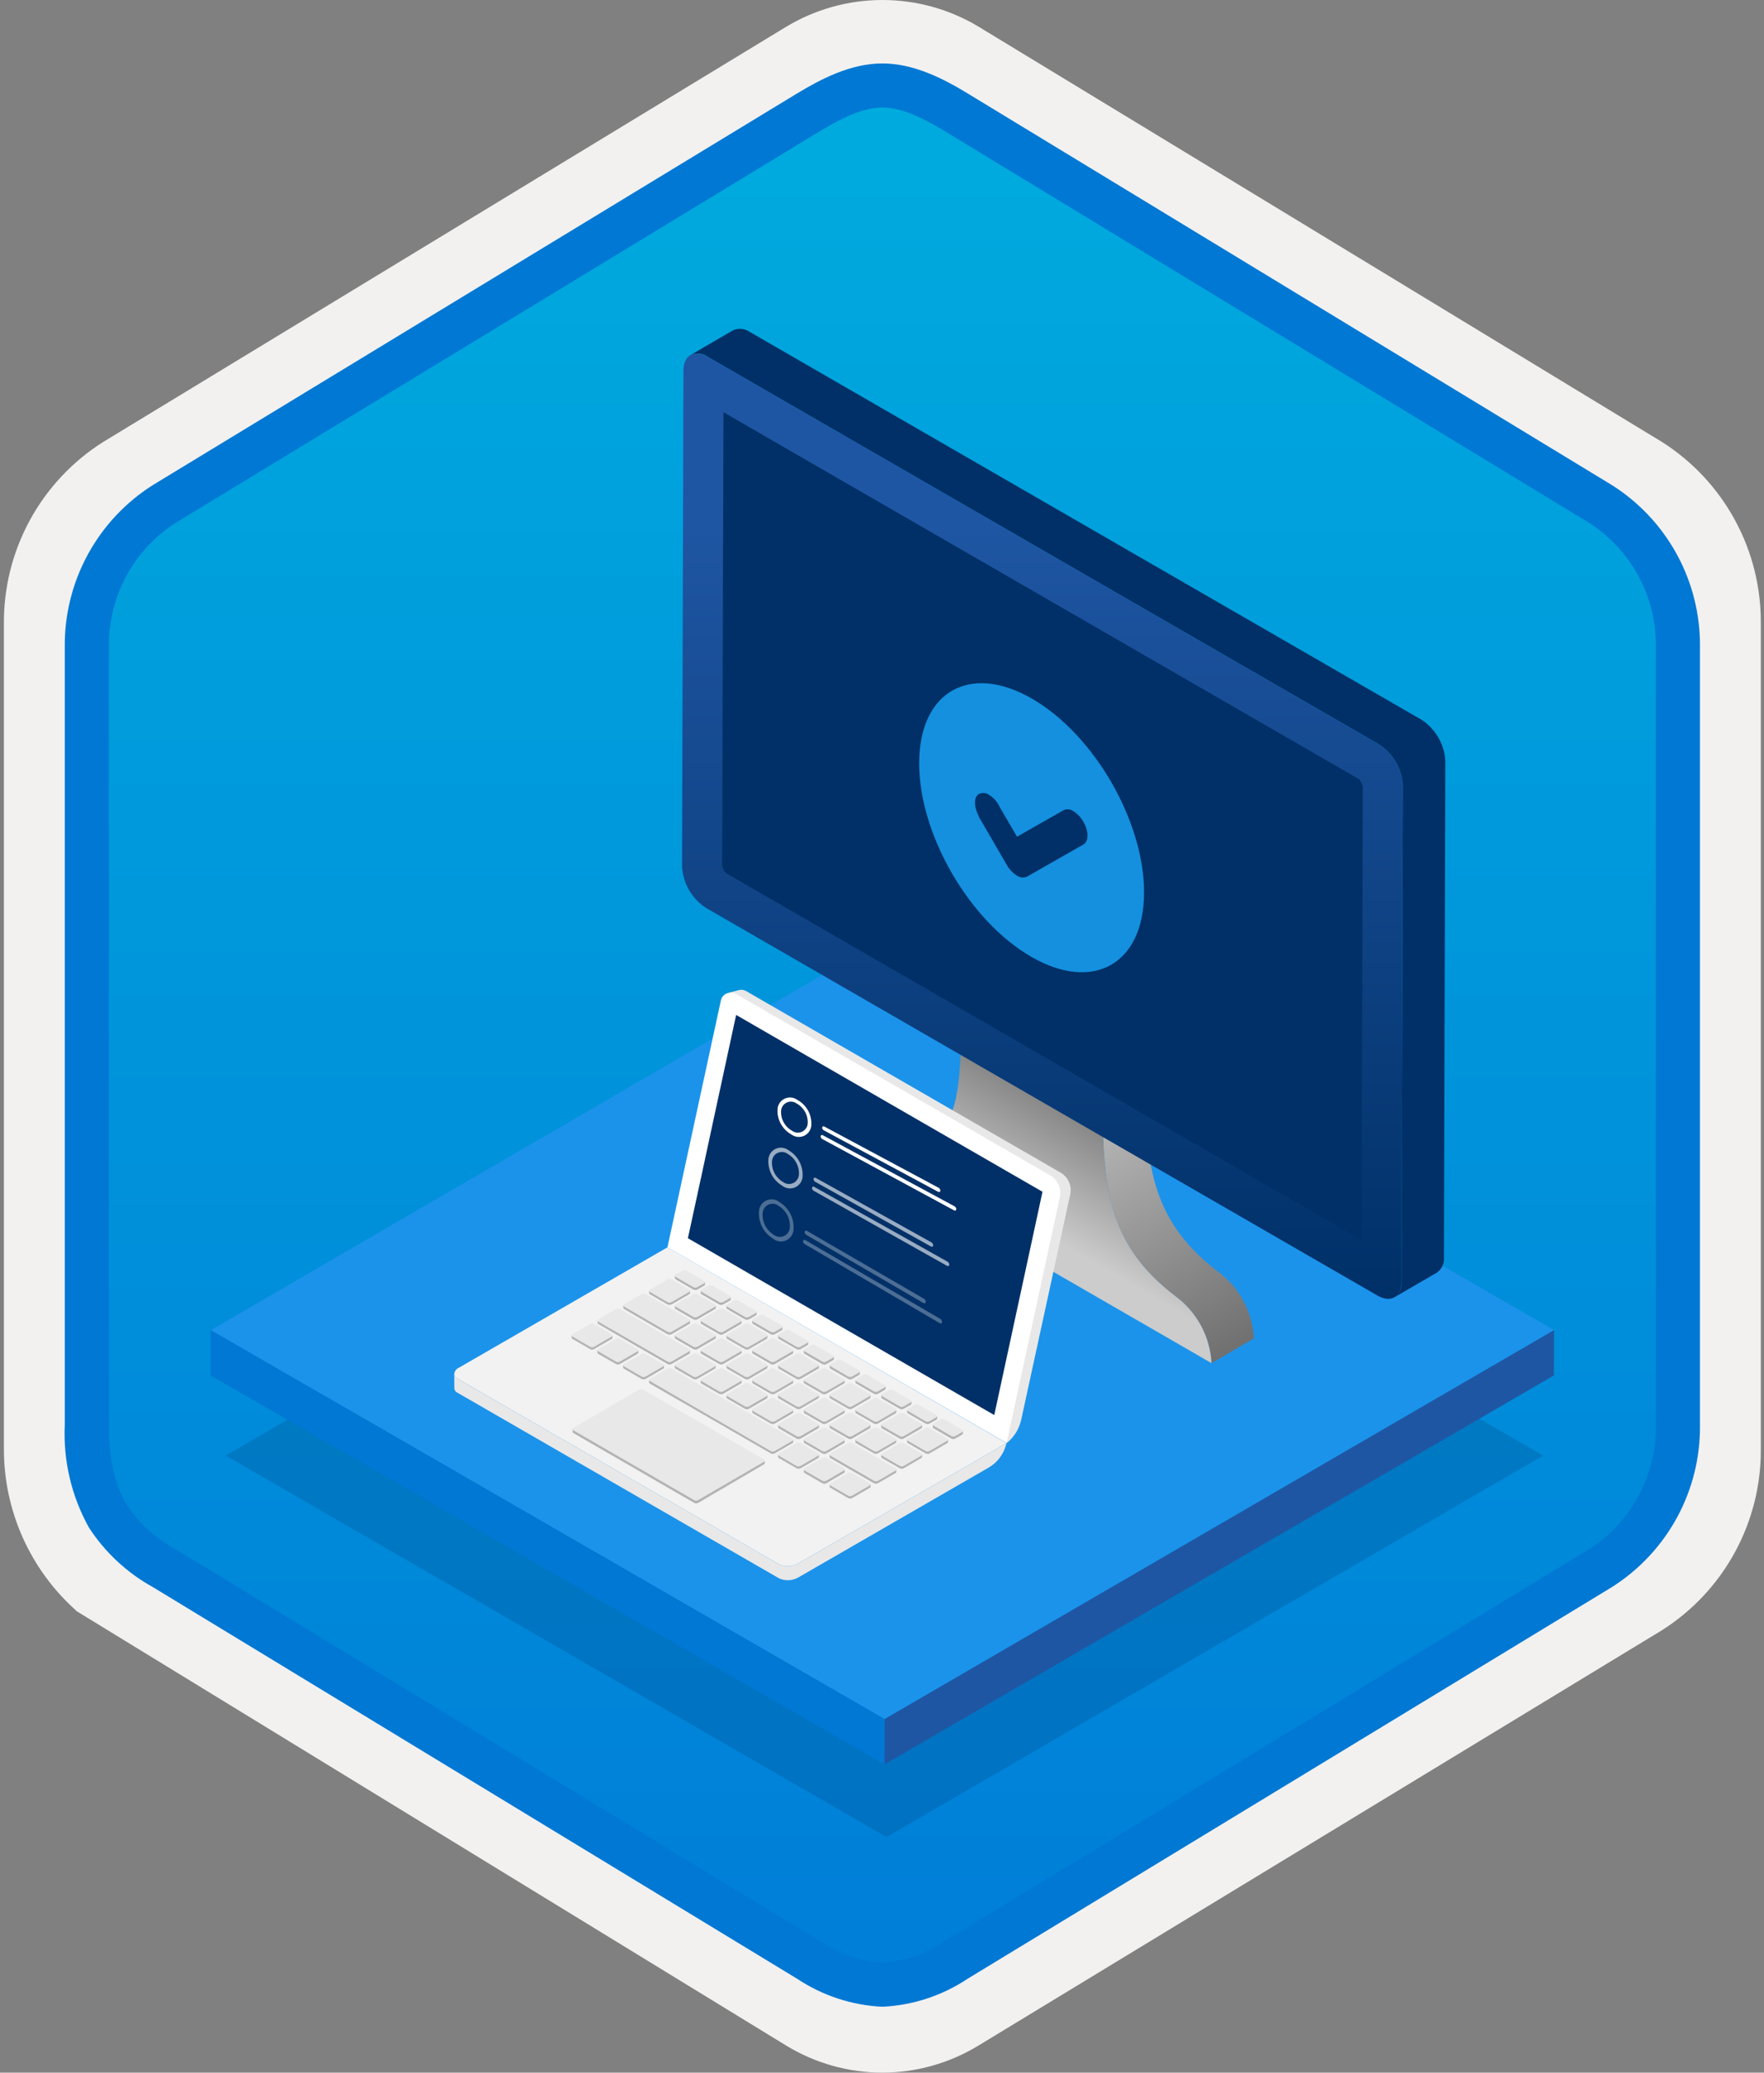
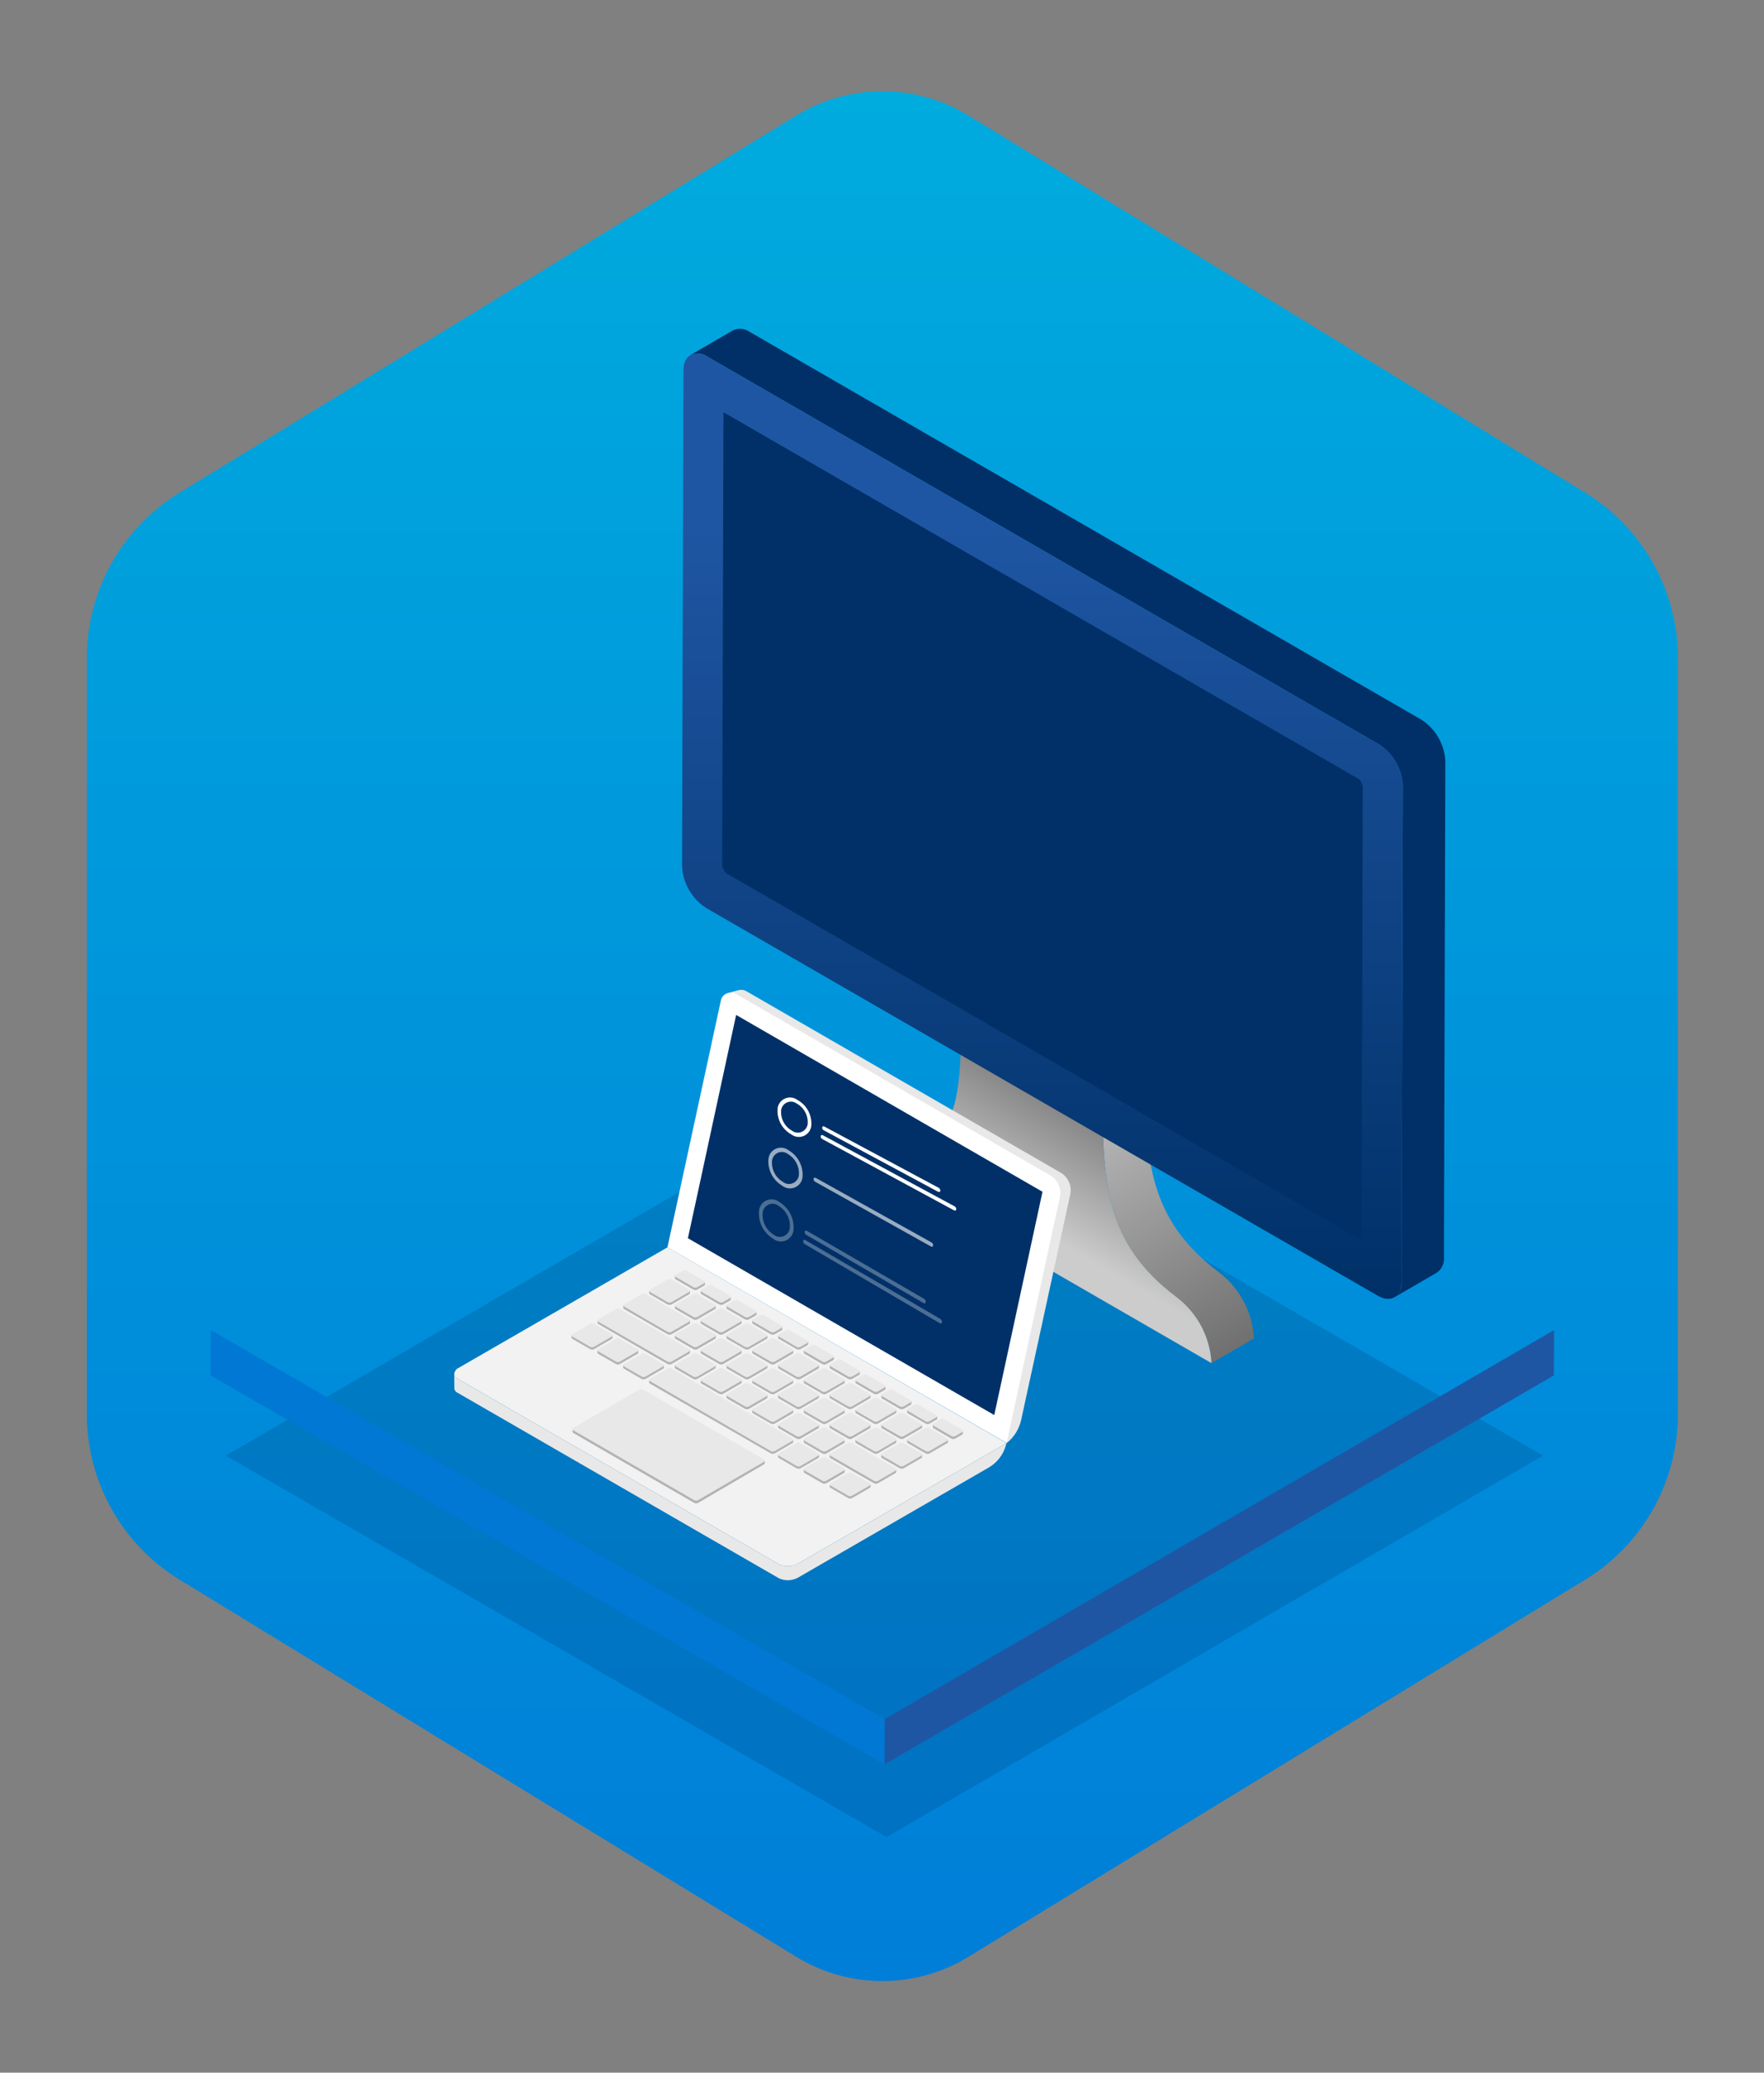
<svg xmlns="http://www.w3.org/2000/svg" width="160" height="188" viewBox="0 0 160 188" fill="none">
  <rect x="0" y="0" width="160" height="188" fill="#808080" stroke="none" />
  <g clip-path="url(#clip0_1102_974)">
-     <path d="M80.033 188C83.115 187.994 86.135 187.141 88.764 185.534L150.739 147.874C153.52 146.11 155.804 143.665 157.375 140.771C158.945 137.876 159.749 134.628 159.711 131.336V56.621C159.747 53.328 158.942 50.081 157.372 47.187C155.802 44.293 153.519 41.848 150.739 40.083L88.764 2.423C86.13 0.838 83.115 0 80.041 0C76.967 0 73.952 0.838 71.318 2.423L9.343 40.098C6.56 41.86 4.273 44.305 2.7 47.199C1.127 50.093 0.32 53.342 0.355 56.636V131.336C0.337 134.119 0.912 136.874 2.041 139.418C3.171 141.962 4.83 144.236 6.907 146.089V146.115L71.318 185.549C73.944 187.149 76.959 187.996 80.033 188V188ZM80.681 6.952C82.633 6.952 85.11 8.165 86.82 9.209L147.577 46.403C151.329 48.688 153.445 55.284 153.445 60.035L152.813 131.336C152.813 136.087 149.614 140.355 145.861 142.64L85.466 179.021C82.031 181.109 79.241 181.109 75.806 179.021L14.598 142.549C10.846 140.265 7.827 136.072 7.827 131.336V57.688C7.86 55.323 8.469 53.001 9.602 50.925C10.734 48.848 12.356 47.079 14.327 45.771L74.903 9.209C76.613 8.165 78.729 6.952 80.681 6.952Z" fill="#F2F1F0" />
    <path fill-rule="evenodd" clip-rule="evenodd" d="M87.932 10.533C85.561 9.059 82.825 8.278 80.034 8.278C77.242 8.278 74.506 9.059 72.135 10.533L16.001 44.864C13.475 46.476 11.402 48.706 9.98 51.344C8.558 53.981 7.834 56.938 7.876 59.934V128.038C7.836 131.033 8.561 133.99 9.983 136.627C11.405 139.264 13.476 141.495 16.001 143.108L72.135 177.439C74.506 178.912 77.242 179.694 80.034 179.694C82.825 179.694 85.561 178.912 87.932 177.439L144.066 143.108C146.591 141.495 148.663 139.264 150.085 136.627C151.507 133.99 152.232 131.033 152.192 128.038V59.934C152.23 56.939 151.504 53.983 150.082 51.346C148.66 48.709 146.59 46.478 144.066 44.864L87.932 10.533Z" fill="url(#paint0_linear_1102_974)" />
-     <path fill-rule="evenodd" clip-rule="evenodd" d="M80.034 9.754C81.717 9.754 83.6 10.62 85.666 11.878L144.132 47.42C146.024 48.634 147.573 50.311 148.634 52.292C149.694 54.273 150.231 56.492 150.192 58.739V129.218C150.231 131.464 149.694 133.684 148.634 135.664C147.573 137.645 146.024 139.322 144.132 140.536L85.668 176.078L85.666 176.079C83.996 177.218 82.051 177.889 80.034 178.022C78.016 177.889 76.071 177.218 74.401 176.079L74.4 176.078L15.938 140.538L15.936 140.537C14.147 139.573 12.622 138.186 11.494 136.497C10.517 134.894 9.876 132.679 9.876 129.218V58.739C9.837 56.492 10.373 54.273 11.434 52.292C12.495 50.311 14.044 48.634 15.935 47.421L74.392 11.883L74.396 11.881C76.48 10.628 78.34 9.754 80.034 9.754ZM87.746 8.461L146.21 44.003C148.689 45.573 150.723 47.751 152.121 50.331C153.518 52.911 154.231 55.806 154.192 58.739V129.218C154.231 132.151 153.518 135.046 152.121 137.626C150.723 140.205 148.688 142.384 146.21 143.955L87.745 179.496C85.451 181.021 82.786 181.894 80.034 182.022C77.282 181.894 74.616 181.021 72.322 179.496H72.321L13.857 143.954L13.855 143.953C11.52 142.66 9.536 140.814 8.078 138.579C6.484 135.725 5.721 132.482 5.876 129.218V58.739C5.837 55.805 6.55 52.911 7.947 50.331C9.344 47.751 11.379 45.572 13.858 44.002L72.322 8.461L72.33 8.456C74.421 7.198 77.129 5.754 80.034 5.754C82.92 5.754 85.637 7.177 87.746 8.461V8.461Z" fill="#0078D4" />
    <g opacity="0.2">
      <path d="M139.965 132.026L80.415 166.633L20.476 132.027L80.026 97.42L139.965 132.026Z" fill="#003067" />
    </g>
-     <path d="M140.956 120.649L80.233 155.937L19.122 120.654L79.844 85.366L140.956 120.649Z" fill="#1B93EB" />
    <path d="M140.956 120.649L140.944 124.755L80.222 160.043L80.233 155.937L140.956 120.649Z" fill="#1F56A3" />
    <path d="M80.234 155.937L80.222 160.043L19.11 124.76L19.122 120.654L80.234 155.937Z" fill="#0078D4" />
    <path d="M84.349 100.267C84.016 100.083 83.642 99.983 83.261 99.975C82.881 99.967 82.504 100.051 82.162 100.22L78.313 102.457C78.654 102.288 79.031 102.204 79.412 102.212C79.793 102.22 80.166 102.32 80.5 102.504C82.501 103.298 83.903 103.344 84.887 102.773L88.736 100.536C87.753 101.107 86.35 101.061 84.349 100.267Z" fill="url(#paint1_linear_1102_974)" />
    <path d="M110.514 115.373C104.066 110.486 103.826 104.996 103.85 96.381L100.237 98.481L89.992 92.566L86.143 94.803L98.941 102.191L100.014 101.567C100.123 108.531 100.986 113.306 106.665 117.61C107.612 118.317 108.391 119.225 108.947 120.267C109.504 121.31 109.824 122.462 109.884 123.643L113.734 121.406C113.673 120.225 113.353 119.073 112.797 118.03C112.24 116.988 111.461 116.08 110.514 115.373V115.373Z" fill="url(#paint2_linear_1102_974)" />
    <path d="M100.001 98.618C99.976 107.233 100.217 112.723 106.665 117.61C107.612 118.317 108.391 119.225 108.947 120.267C109.504 121.31 109.824 122.462 109.884 123.643L77.257 104.805C77.251 102.662 78.651 101.677 80.5 102.504C86.954 105.066 87.179 99.844 87.203 91.23L100.001 98.618Z" fill="url(#paint3_linear_1102_974)" />
    <path d="M128.929 65.282L68.033 30.123C67.81 29.961 67.548 29.862 67.274 29.835C67 29.808 66.724 29.854 66.474 29.97L62.625 32.207C62.875 32.091 63.151 32.045 63.425 32.072C63.699 32.099 63.961 32.198 64.183 32.361L125.08 67.519C125.711 67.929 126.237 68.483 126.614 69.135C126.991 69.787 127.207 70.519 127.246 71.272L127.119 116.269C127.146 116.537 127.101 116.808 126.99 117.053C126.879 117.298 126.704 117.51 126.485 117.666L130.334 115.429C130.554 115.273 130.728 115.061 130.839 114.816C130.951 114.571 130.995 114.3 130.968 114.032L131.095 69.034C131.057 68.282 130.84 67.55 130.463 66.898C130.087 66.246 129.561 65.692 128.929 65.282V65.282Z" fill="#003067" />
    <path d="M125.08 67.519C125.712 67.929 126.237 68.483 126.614 69.135C126.991 69.787 127.207 70.519 127.246 71.272L127.119 116.269C127.115 117.645 126.147 118.21 124.938 117.512L100.865 103.614L88.068 96.225L64.042 82.354C63.408 81.943 62.88 81.388 62.502 80.735C62.123 80.082 61.905 79.348 61.864 78.594L61.991 33.596C61.995 32.221 62.974 31.663 64.183 32.361L125.08 67.519Z" fill="url(#paint4_linear_1102_974)" />
    <path d="M65.862 79.201C65.691 79.015 65.567 78.791 65.501 78.547L65.622 37.395L123.259 70.672C123.426 70.853 123.545 71.072 123.606 71.31L123.489 112.471L65.862 79.201Z" fill="#003067" />
-     <path d="M93.604 63.372C99.231 66.621 103.789 74.489 103.77 80.981C103.752 87.447 99.165 90.036 93.537 86.787C87.91 83.538 83.352 75.669 83.371 69.203C83.389 62.712 87.976 60.123 93.604 63.372ZM98.256 76.608C98.763 76.319 98.766 75.385 98.262 74.537C98.046 74.144 97.733 73.813 97.353 73.576C97.226 73.482 97.075 73.425 96.918 73.411C96.76 73.397 96.602 73.427 96.459 73.496L92.247 75.897L90.735 73.303L90.604 73.05C90.395 72.66 90.088 72.332 89.712 72.099C89.581 72.005 89.428 71.948 89.269 71.932C89.109 71.917 88.948 71.943 88.801 72.01C88.316 72.286 88.314 73.195 88.796 74.056L88.773 74.068L91.337 78.483C91.554 78.866 91.864 79.188 92.237 79.42C92.367 79.512 92.517 79.57 92.675 79.588C92.833 79.606 92.993 79.584 93.139 79.524L98.256 76.608" fill="#1490DF" />
    <path d="M72.383 141.822C72.121 141.968 71.829 142.05 71.53 142.061C71.231 142.073 70.933 142.014 70.661 141.889L41.495 125.051C41.411 125.013 41.339 124.954 41.287 124.878C41.235 124.803 41.205 124.714 41.2 124.623C41.214 124.501 41.261 124.385 41.334 124.286C41.407 124.188 41.505 124.11 41.618 124.062L60.539 113.141L91.294 130.901L72.383 141.822Z" fill="#F2F2F2" />
    <path d="M72.383 141.823L91.294 130.902L91.228 131.121C90.985 131.977 90.414 132.702 89.639 133.138L72.383 143.098C72.12 143.241 71.828 143.322 71.53 143.334C71.231 143.345 70.933 143.287 70.661 143.164L41.495 126.327C41.403 126.287 41.326 126.22 41.275 126.135C41.224 126.05 41.2 125.95 41.209 125.851L41.2 124.624C41.207 124.715 41.238 124.802 41.29 124.877C41.342 124.952 41.412 125.013 41.495 125.052L70.661 141.89C70.933 142.012 71.231 142.07 71.53 142.059C71.828 142.047 72.12 141.966 72.383 141.823V141.823Z" fill="#E8E8E8" />
    <path d="M66.272 90.41C66.139 90.192 66.294 89.996 66.057 90.063L67.017 89.806C67.133 89.776 67.253 89.77 67.371 89.788C67.489 89.806 67.601 89.848 67.702 89.911L96.174 106.349C96.519 106.544 96.792 106.844 96.953 107.205C97.114 107.567 97.154 107.97 97.069 108.356L92.626 128.78C92.442 129.618 91.975 130.367 91.304 130.901L66.272 90.41Z" fill="#E8E8E8" />
    <path d="M65.381 90.767C65.409 90.622 65.472 90.486 65.565 90.372C65.658 90.257 65.778 90.168 65.914 90.111C65.96 90.091 66.008 90.075 66.057 90.063C66.174 90.031 66.297 90.024 66.418 90.04C66.539 90.056 66.655 90.097 66.76 90.158L95.233 106.596C95.577 106.791 95.85 107.091 96.011 107.452C96.172 107.814 96.213 108.217 96.127 108.604L91.304 130.892L60.539 113.141L65.381 90.767Z" fill="white" />
    <path d="M58.932 117.384L60.54 118.316C60.598 118.349 60.663 118.366 60.73 118.366C60.797 118.366 60.862 118.349 60.92 118.316L62.528 117.384C62.545 117.375 62.56 117.361 62.57 117.344C62.58 117.327 62.585 117.308 62.585 117.288V117.079H58.875V117.288C58.874 117.308 58.88 117.327 58.89 117.344C58.9 117.361 58.914 117.375 58.932 117.384V117.384ZM69.9 131.824C69.958 131.857 70.024 131.874 70.091 131.874C70.157 131.874 70.223 131.857 70.281 131.824L71.888 130.892C71.906 130.883 71.921 130.869 71.931 130.852C71.941 130.836 71.946 130.816 71.945 130.797V130.578L58.875 125.175V125.384C58.874 125.405 58.879 125.425 58.889 125.444C58.899 125.462 58.914 125.478 58.932 125.489L69.9 131.824ZM54.252 120.085L60.54 123.719C60.598 123.752 60.663 123.769 60.73 123.769C60.797 123.769 60.862 123.752 60.92 123.719L62.528 122.787C62.545 122.778 62.56 122.764 62.57 122.747C62.58 122.731 62.585 122.711 62.585 122.692V122.482L54.204 119.781V119.99C54.2 120.009 54.202 120.029 54.211 120.046C54.219 120.064 54.234 120.077 54.252 120.085V120.085ZM56.582 124.138L58.19 125.07C58.246 125.103 58.31 125.12 58.375 125.12C58.441 125.12 58.505 125.103 58.561 125.07L60.169 124.138C60.186 124.129 60.201 124.115 60.211 124.098C60.221 124.081 60.226 124.062 60.226 124.043V123.833H56.516V124.043C56.526 124.081 56.55 124.115 56.582 124.138V124.138ZM55.859 123.719C55.916 123.752 55.98 123.769 56.045 123.769C56.11 123.769 56.174 123.752 56.23 123.719L57.838 122.787C57.855 122.778 57.87 122.764 57.88 122.747C57.89 122.731 57.895 122.711 57.895 122.692V122.482H54.185V122.692C54.185 122.711 54.19 122.731 54.2 122.748C54.21 122.764 54.225 122.778 54.242 122.787L55.859 123.719ZM51.911 121.436L53.519 122.368C53.575 122.401 53.639 122.418 53.705 122.418C53.77 122.418 53.834 122.401 53.89 122.368L55.498 121.436C55.516 121.428 55.531 121.415 55.541 121.398C55.552 121.381 55.556 121.361 55.555 121.341V121.132H51.845V121.341C51.848 121.361 51.856 121.379 51.868 121.396C51.879 121.412 51.894 121.426 51.911 121.436V121.436ZM68.293 128.19L69.9 129.122C69.958 129.155 70.024 129.172 70.091 129.172C70.157 129.172 70.223 129.155 70.281 129.122L71.888 128.19C71.906 128.181 71.921 128.168 71.931 128.151C71.941 128.134 71.946 128.115 71.945 128.095V127.886H68.236V128.095C68.235 128.115 68.24 128.134 68.25 128.151C68.26 128.168 68.275 128.181 68.293 128.19H68.293ZM79.261 134.535C79.317 134.568 79.381 134.585 79.446 134.585C79.511 134.585 79.576 134.568 79.632 134.535L81.24 133.603C81.258 133.593 81.273 133.578 81.284 133.559C81.294 133.541 81.298 133.519 81.297 133.498V133.289L75.246 131.938V132.148C75.246 132.168 75.251 132.189 75.261 132.207C75.271 132.226 75.286 132.241 75.303 132.252L79.261 134.535ZM72.973 133.603L74.581 134.535C74.637 134.568 74.701 134.585 74.766 134.585C74.831 134.585 74.895 134.568 74.952 134.535L76.559 133.603C76.578 133.593 76.593 133.578 76.603 133.559C76.613 133.541 76.618 133.519 76.616 133.498V133.289H72.906V133.498C72.91 133.519 72.917 133.54 72.929 133.558C72.94 133.576 72.955 133.591 72.973 133.603H72.973ZM70.633 132.243L72.24 133.175C72.299 133.208 72.364 133.225 72.431 133.225C72.497 133.225 72.563 133.208 72.621 133.175L74.229 132.243C74.247 132.233 74.263 132.217 74.273 132.199C74.283 132.18 74.287 132.159 74.286 132.138V131.929H70.576V132.138C70.576 132.195 70.595 132.233 70.633 132.243H70.633ZM70.633 129.551L72.24 130.483C72.299 130.516 72.364 130.533 72.431 130.533C72.497 130.533 72.563 130.516 72.621 130.483L74.229 129.551C74.247 129.54 74.263 129.525 74.273 129.507C74.283 129.488 74.287 129.467 74.286 129.446V129.237H70.576V129.446C70.574 129.467 70.579 129.488 70.589 129.507C70.599 129.525 70.614 129.54 70.633 129.551H70.633ZM72.973 130.901L74.581 131.834C74.637 131.866 74.701 131.884 74.766 131.884C74.831 131.884 74.895 131.866 74.952 131.834L76.559 130.901C76.577 130.892 76.591 130.879 76.601 130.862C76.612 130.845 76.617 130.826 76.616 130.806V130.597H72.906V130.806C72.916 130.845 72.94 130.879 72.973 130.901H72.973ZM62.88 125.07C62.936 125.103 63 125.12 63.065 125.12C63.13 125.12 63.194 125.103 63.251 125.07L64.859 124.138C64.876 124.129 64.891 124.115 64.901 124.098C64.911 124.082 64.916 124.062 64.915 124.043V123.833H61.206V124.043C61.205 124.062 61.21 124.082 61.22 124.098C61.23 124.115 61.245 124.129 61.263 124.138L62.88 125.07ZM65.22 126.421C65.278 126.454 65.344 126.471 65.41 126.471C65.477 126.471 65.542 126.454 65.6 126.421L67.208 125.489C67.227 125.479 67.242 125.463 67.252 125.445C67.262 125.426 67.267 125.405 67.265 125.384V125.175H63.555V125.384C63.555 125.405 63.56 125.426 63.57 125.444C63.58 125.462 63.594 125.478 63.612 125.489L65.22 126.421ZM65.952 126.849L67.56 127.781C67.618 127.814 67.684 127.831 67.75 127.831C67.817 127.831 67.883 127.814 67.941 127.781L69.548 126.849C69.567 126.839 69.582 126.824 69.592 126.805C69.603 126.786 69.607 126.765 69.605 126.744V126.525H65.895V126.744C65.895 126.765 65.9 126.786 65.91 126.804C65.92 126.823 65.935 126.838 65.952 126.849L65.952 126.849ZM75.313 134.944L76.921 135.877C76.979 135.909 77.044 135.927 77.111 135.927C77.178 135.927 77.243 135.909 77.301 135.877L78.909 134.944C78.926 134.935 78.941 134.922 78.951 134.905C78.961 134.888 78.966 134.869 78.966 134.849V134.64H75.256V134.849C75.254 134.869 75.259 134.889 75.269 134.906C75.28 134.923 75.295 134.936 75.313 134.944V134.944ZM79.261 131.824C79.317 131.857 79.381 131.874 79.446 131.874C79.512 131.874 79.576 131.857 79.632 131.824L81.24 130.892C81.257 130.883 81.272 130.869 81.282 130.852C81.292 130.836 81.297 130.816 81.297 130.797V130.578H77.587V130.797C77.585 130.817 77.59 130.836 77.6 130.853C77.61 130.87 77.626 130.884 77.644 130.892L79.261 131.824ZM81.601 133.175C81.657 133.208 81.721 133.225 81.787 133.225C81.852 133.225 81.916 133.208 81.972 133.175L83.58 132.243C83.598 132.233 83.614 132.217 83.624 132.199C83.634 132.18 83.638 132.159 83.637 132.138V131.929H79.927V132.138C79.926 132.159 79.931 132.18 79.941 132.198C79.951 132.216 79.966 132.232 79.984 132.243L81.601 133.175ZM60.54 121.017C60.598 121.05 60.663 121.067 60.73 121.067C60.797 121.067 60.862 121.05 60.92 121.017L62.528 120.085C62.546 120.075 62.562 120.06 62.572 120.041C62.582 120.023 62.587 120.002 62.585 119.981V119.771L56.535 118.42V118.63C56.534 118.649 56.539 118.669 56.55 118.686C56.56 118.702 56.574 118.716 56.592 118.725L60.54 121.017ZM62.88 122.368C62.938 122.401 63.003 122.418 63.07 122.418C63.137 122.418 63.202 122.401 63.26 122.368L64.868 121.436C64.886 121.428 64.901 121.415 64.912 121.398C64.922 121.381 64.927 121.361 64.925 121.341V121.132H61.215V121.341C61.215 121.361 61.22 121.38 61.23 121.397C61.24 121.413 61.255 121.427 61.272 121.436L62.88 122.368ZM72.24 127.772C72.297 127.804 72.361 127.822 72.426 127.822C72.491 127.822 72.555 127.804 72.611 127.772L74.219 126.839C74.238 126.829 74.253 126.814 74.263 126.796C74.273 126.777 74.278 126.756 74.276 126.735V126.525H70.566V126.735C70.566 126.756 70.571 126.776 70.581 126.795C70.591 126.813 70.605 126.828 70.623 126.839L72.24 127.772ZM74.581 129.122C74.637 129.155 74.701 129.172 74.766 129.172C74.831 129.172 74.895 129.155 74.952 129.122L76.559 128.19C76.578 128.182 76.593 128.169 76.603 128.152C76.613 128.135 76.618 128.115 76.616 128.095V127.886H72.906V128.095C72.905 128.115 72.909 128.135 72.92 128.152C72.93 128.169 72.945 128.182 72.963 128.19L74.581 129.122ZM76.921 130.483C76.977 130.515 77.041 130.533 77.106 130.533C77.171 130.533 77.235 130.515 77.292 130.483L78.899 129.551C78.918 129.54 78.933 129.525 78.944 129.507C78.954 129.488 78.958 129.467 78.957 129.446V129.237H75.246V129.446C75.247 129.467 75.253 129.487 75.263 129.505C75.272 129.523 75.287 129.539 75.304 129.551L76.921 130.483ZM65.22 123.719C65.278 123.752 65.344 123.769 65.41 123.769C65.477 123.769 65.542 123.752 65.6 123.719L67.208 122.787C67.226 122.778 67.24 122.764 67.25 122.748C67.26 122.731 67.266 122.711 67.265 122.692V122.482H63.555V122.692C63.555 122.711 63.56 122.731 63.57 122.748C63.58 122.764 63.595 122.778 63.612 122.787L65.22 123.719ZM65.952 124.138L67.56 125.07C67.618 125.103 67.684 125.12 67.75 125.12C67.817 125.12 67.883 125.103 67.941 125.07L69.548 124.138C69.566 124.129 69.58 124.115 69.591 124.098C69.601 124.081 69.606 124.062 69.605 124.043V123.833H65.895V124.043C65.895 124.062 65.9 124.081 65.91 124.098C65.92 124.115 65.935 124.129 65.952 124.138H65.952ZM69.9 126.421C69.958 126.454 70.024 126.471 70.091 126.471C70.157 126.471 70.223 126.454 70.281 126.421L71.888 125.489C71.906 125.48 71.921 125.466 71.931 125.449C71.941 125.432 71.946 125.413 71.945 125.393V125.184H68.236V125.393C68.235 125.413 68.24 125.432 68.25 125.449C68.26 125.466 68.275 125.48 68.293 125.489L69.9 126.421ZM74.581 126.421C74.637 126.454 74.701 126.471 74.766 126.471C74.831 126.471 74.895 126.454 74.952 126.421L76.559 125.489C76.578 125.478 76.593 125.463 76.603 125.445C76.614 125.426 76.618 125.405 76.616 125.384V125.175H72.906V125.384C72.906 125.405 72.911 125.425 72.921 125.444C72.931 125.462 72.946 125.478 72.963 125.489L74.581 126.421ZM84.674 129.551L86.281 130.483C86.338 130.515 86.402 130.533 86.467 130.533C86.532 130.533 86.596 130.515 86.652 130.483L87.28 130.121C87.298 130.112 87.312 130.099 87.322 130.082C87.332 130.065 87.338 130.046 87.337 130.026V129.817L84.607 129.246V129.455C84.617 129.494 84.641 129.528 84.674 129.551V129.551ZM61.272 116.033L62.88 116.965C62.938 116.998 63.003 117.015 63.07 117.015C63.137 117.015 63.202 116.998 63.26 116.965L63.888 116.604C63.906 116.595 63.92 116.581 63.93 116.564C63.94 116.547 63.946 116.528 63.945 116.508V116.299L61.215 115.728V115.938C61.215 115.957 61.22 115.977 61.23 115.993C61.24 116.01 61.255 116.024 61.272 116.033V116.033ZM65.22 118.316C65.278 118.349 65.344 118.366 65.41 118.366C65.477 118.366 65.542 118.349 65.6 118.316L66.228 117.954C66.246 117.945 66.26 117.932 66.27 117.915C66.281 117.898 66.286 117.879 66.285 117.859V117.65L63.555 117.079V117.288C63.555 117.308 63.56 117.327 63.57 117.344C63.58 117.361 63.595 117.375 63.612 117.384L65.22 118.316ZM67.56 119.667C67.618 119.699 67.684 119.717 67.75 119.717C67.817 119.717 67.883 119.699 67.941 119.667L68.569 119.305C68.587 119.295 68.602 119.28 68.612 119.261C68.623 119.243 68.627 119.222 68.626 119.201V118.991L65.895 118.42V118.63C65.895 118.651 65.9 118.671 65.91 118.69C65.92 118.708 65.935 118.723 65.952 118.734L67.56 119.667ZM68.293 120.085L69.9 121.017C69.958 121.05 70.024 121.067 70.091 121.067C70.157 121.067 70.223 121.05 70.281 121.017L70.909 120.656C70.926 120.647 70.941 120.633 70.951 120.617C70.961 120.6 70.966 120.58 70.966 120.561V120.352L68.236 119.781V119.99C68.235 120.01 68.24 120.029 68.25 120.046C68.26 120.063 68.275 120.076 68.293 120.085V120.085ZM72.24 122.368C72.299 122.401 72.364 122.418 72.431 122.418C72.497 122.418 72.563 122.401 72.621 122.368L73.249 122.007C73.266 121.998 73.281 121.984 73.291 121.967C73.301 121.951 73.306 121.931 73.306 121.912V121.702L70.576 121.132V121.341C70.575 121.361 70.581 121.38 70.591 121.397C70.601 121.413 70.615 121.427 70.633 121.436L72.24 122.368ZM72.973 122.796L74.581 123.729C74.637 123.761 74.701 123.779 74.766 123.779C74.831 123.779 74.895 123.761 74.952 123.729L75.579 123.367C75.598 123.357 75.613 123.342 75.624 123.323C75.634 123.305 75.638 123.284 75.636 123.263V123.053L72.906 122.482V122.692C72.91 122.713 72.917 122.733 72.929 122.751C72.94 122.769 72.955 122.784 72.973 122.796ZM75.313 124.138L76.921 125.07C76.979 125.103 77.044 125.12 77.111 125.12C77.178 125.12 77.243 125.103 77.301 125.07L77.929 124.708C77.947 124.7 77.961 124.686 77.971 124.669C77.981 124.652 77.987 124.633 77.986 124.613V124.404L75.256 123.833V124.043C75.256 124.062 75.261 124.081 75.271 124.098C75.281 124.115 75.296 124.129 75.313 124.138V124.138ZM77.653 125.489L79.261 126.421C79.319 126.454 79.385 126.471 79.451 126.471C79.518 126.471 79.583 126.454 79.641 126.421L80.269 126.059C80.288 126.049 80.303 126.034 80.313 126.015C80.323 125.997 80.328 125.976 80.326 125.955V125.745L77.596 125.175V125.384C77.594 125.405 77.599 125.426 77.609 125.445C77.619 125.463 77.635 125.478 77.653 125.489V125.489ZM79.993 126.849L81.601 127.781C81.659 127.814 81.725 127.831 81.791 127.831C81.858 127.831 81.924 127.814 81.982 127.781L82.609 127.42C82.628 127.41 82.643 127.394 82.653 127.376C82.664 127.357 82.668 127.336 82.666 127.315V127.106L79.936 126.535V126.754C79.937 126.773 79.943 126.792 79.953 126.809C79.963 126.825 79.977 126.839 79.993 126.849H79.993ZM82.334 128.19L83.941 129.122C83.999 129.155 84.065 129.172 84.132 129.172C84.198 129.172 84.264 129.155 84.322 129.122L84.95 128.761C84.967 128.752 84.982 128.738 84.992 128.722C85.002 128.705 85.007 128.685 85.007 128.666V128.457L82.276 127.886V128.095C82.276 128.115 82.281 128.134 82.291 128.151C82.302 128.168 82.316 128.181 82.334 128.19ZM83.941 131.824C83.999 131.857 84.065 131.874 84.132 131.874C84.198 131.874 84.264 131.857 84.322 131.824L85.929 130.892C85.947 130.883 85.962 130.869 85.972 130.852C85.982 130.836 85.987 130.816 85.987 130.797V130.578H82.276V130.797C82.275 130.817 82.28 130.836 82.29 130.853C82.3 130.87 82.315 130.884 82.334 130.892L83.941 131.824ZM76.921 127.772C76.977 127.804 77.041 127.822 77.106 127.822C77.171 127.822 77.235 127.804 77.292 127.772L78.899 126.839C78.918 126.829 78.933 126.814 78.944 126.795C78.954 126.777 78.958 126.756 78.957 126.735V126.525H75.246V126.735C75.246 126.756 75.251 126.776 75.261 126.795C75.271 126.813 75.286 126.828 75.304 126.839L76.921 127.772ZM79.261 129.122C79.317 129.155 79.381 129.172 79.446 129.172C79.512 129.172 79.576 129.155 79.632 129.122L81.24 128.19C81.258 128.182 81.273 128.169 81.283 128.152C81.294 128.135 81.298 128.115 81.297 128.095V127.886H77.587V128.095C77.585 128.115 77.59 128.135 77.6 128.152C77.61 128.169 77.626 128.182 77.644 128.19L79.261 129.122ZM67.56 122.368C67.618 122.401 67.684 122.418 67.75 122.418C67.817 122.418 67.883 122.401 67.941 122.368L69.548 121.436C69.567 121.426 69.582 121.411 69.592 121.392C69.603 121.374 69.607 121.353 69.605 121.331V121.122H65.895V121.331C65.896 121.352 65.901 121.372 65.911 121.391C65.921 121.409 65.935 121.424 65.952 121.436L67.56 122.368ZM68.293 122.787L69.9 123.719C69.958 123.752 70.024 123.769 70.091 123.769C70.157 123.769 70.223 123.752 70.281 123.719L71.888 122.787C71.906 122.778 71.921 122.764 71.931 122.748C71.941 122.731 71.946 122.711 71.945 122.692V122.482H68.236V122.692C68.234 122.712 68.239 122.731 68.249 122.748C68.259 122.766 68.274 122.779 68.293 122.787V122.787ZM70.633 124.138L72.24 125.07C72.299 125.103 72.364 125.12 72.431 125.12C72.497 125.12 72.563 125.103 72.621 125.07L74.229 124.138C74.246 124.129 74.261 124.115 74.271 124.098C74.281 124.082 74.286 124.062 74.286 124.043V123.833H70.576V124.043C70.575 124.062 70.581 124.082 70.591 124.098C70.601 124.115 70.615 124.129 70.633 124.138V124.138ZM81.601 130.483C81.657 130.515 81.721 130.533 81.787 130.533C81.852 130.533 81.916 130.515 81.972 130.483L83.58 129.551C83.598 129.54 83.614 129.525 83.624 129.507C83.634 129.488 83.638 129.467 83.637 129.446V129.237H79.927V129.446C79.927 129.467 79.933 129.487 79.943 129.505C79.953 129.523 79.967 129.539 79.984 129.551L81.601 130.483ZM65.22 121.017C65.278 121.05 65.344 121.067 65.41 121.067C65.477 121.067 65.542 121.05 65.6 121.017L67.208 120.085C67.227 120.075 67.242 120.06 67.252 120.041C67.262 120.023 67.267 120.002 67.265 119.981V119.771H63.555V119.981C63.555 120.001 63.56 120.022 63.57 120.041C63.58 120.059 63.594 120.074 63.612 120.085L65.22 121.017ZM61.272 118.734L62.88 119.667C62.938 119.699 63.003 119.717 63.07 119.717C63.137 119.717 63.202 119.699 63.26 119.667L64.868 118.734C64.885 118.725 64.9 118.712 64.91 118.695C64.92 118.678 64.925 118.659 64.925 118.639V118.43H61.215V118.639C61.215 118.659 61.22 118.678 61.23 118.695C61.24 118.712 61.255 118.725 61.272 118.734V118.734Z" fill="#B3B3B3" />
    <path d="M83.941 128.913C83.997 128.946 84.061 128.963 84.127 128.963C84.192 128.963 84.256 128.946 84.312 128.913L84.94 128.552C84.957 128.543 84.972 128.529 84.982 128.512C84.992 128.495 84.997 128.476 84.997 128.457C84.998 128.436 84.993 128.415 84.983 128.397C84.972 128.378 84.958 128.363 84.94 128.352L83.332 127.42C83.276 127.387 83.212 127.37 83.147 127.37C83.082 127.37 83.018 127.387 82.961 127.42L82.333 127.781C82.316 127.79 82.301 127.804 82.291 127.821C82.281 127.837 82.276 127.857 82.276 127.876C82.275 127.896 82.279 127.916 82.29 127.933C82.3 127.95 82.315 127.963 82.333 127.971L83.941 128.913ZM76.921 124.851C76.979 124.884 77.044 124.901 77.111 124.901C77.177 124.901 77.243 124.884 77.301 124.851L77.929 124.49C77.946 124.481 77.961 124.467 77.971 124.45C77.981 124.433 77.986 124.414 77.986 124.395C77.987 124.374 77.981 124.353 77.972 124.335C77.962 124.316 77.947 124.301 77.929 124.29L76.321 123.358C76.265 123.325 76.201 123.308 76.136 123.308C76.071 123.308 76.007 123.325 75.95 123.358L75.322 123.719C75.304 123.729 75.288 123.744 75.278 123.763C75.268 123.782 75.264 123.803 75.265 123.824C75.265 123.843 75.27 123.863 75.28 123.88C75.29 123.896 75.305 123.91 75.322 123.919L76.921 124.851ZM86.281 130.254C86.338 130.287 86.402 130.304 86.467 130.304C86.532 130.304 86.596 130.287 86.652 130.254L87.28 129.893C87.299 129.883 87.314 129.868 87.324 129.849C87.334 129.831 87.339 129.809 87.337 129.788C87.338 129.767 87.333 129.747 87.323 129.728C87.313 129.71 87.298 129.695 87.28 129.684L85.672 128.751C85.614 128.719 85.549 128.701 85.482 128.701C85.415 128.701 85.35 128.719 85.292 128.751L84.664 129.113C84.645 129.123 84.63 129.138 84.62 129.157C84.61 129.175 84.605 129.196 84.607 129.218C84.607 129.237 84.612 129.256 84.622 129.273C84.632 129.29 84.647 129.304 84.664 129.313L86.281 130.254ZM75.313 134.735L76.921 135.667C76.977 135.7 77.041 135.717 77.106 135.717C77.171 135.717 77.235 135.7 77.292 135.667L78.899 134.735C78.918 134.725 78.933 134.71 78.943 134.691C78.954 134.673 78.958 134.651 78.956 134.63C78.958 134.611 78.953 134.591 78.943 134.574C78.933 134.557 78.918 134.543 78.899 134.535L77.292 133.603C77.235 133.57 77.171 133.553 77.106 133.553C77.041 133.553 76.977 133.57 76.921 133.603L75.313 134.535C75.295 134.544 75.281 134.558 75.271 134.575C75.261 134.591 75.255 134.611 75.256 134.63C75.254 134.651 75.259 134.673 75.269 134.691C75.279 134.71 75.294 134.725 75.313 134.735ZM82.333 130.683L83.941 131.615C83.997 131.648 84.061 131.665 84.127 131.665C84.192 131.665 84.256 131.648 84.312 131.615L85.92 130.683C85.938 130.672 85.954 130.657 85.964 130.639C85.974 130.62 85.978 130.599 85.977 130.578C85.977 130.557 85.972 130.536 85.962 130.518C85.952 130.5 85.938 130.484 85.92 130.473L84.312 129.541C84.256 129.508 84.192 129.491 84.127 129.491C84.061 129.491 83.997 129.508 83.941 129.541L82.333 130.473C82.315 130.483 82.299 130.499 82.289 130.517C82.279 130.536 82.275 130.557 82.276 130.578C82.277 130.599 82.282 130.619 82.292 130.637C82.302 130.655 82.316 130.671 82.333 130.683L82.333 130.683ZM58.932 117.174L60.539 118.107C60.597 118.139 60.663 118.156 60.73 118.156C60.796 118.156 60.862 118.139 60.92 118.107L62.528 117.174C62.545 117.165 62.56 117.152 62.57 117.135C62.58 117.118 62.585 117.099 62.585 117.079C62.586 117.059 62.582 117.04 62.571 117.022C62.561 117.005 62.546 116.992 62.528 116.984L60.92 116.052C60.862 116.019 60.796 116.002 60.73 116.002C60.663 116.002 60.597 116.019 60.539 116.052L58.932 116.984C58.914 116.993 58.9 117.007 58.89 117.023C58.88 117.04 58.874 117.06 58.875 117.079C58.876 117.099 58.881 117.117 58.891 117.134C58.901 117.151 58.915 117.164 58.932 117.174V117.174ZM61.272 118.516L62.88 119.448C62.938 119.481 63.003 119.498 63.07 119.498C63.136 119.498 63.202 119.481 63.26 119.448L64.868 118.516C64.885 118.507 64.9 118.493 64.91 118.476C64.92 118.459 64.925 118.44 64.925 118.42C64.927 118.401 64.922 118.381 64.912 118.364C64.901 118.347 64.886 118.333 64.868 118.325L63.26 117.393C63.202 117.36 63.136 117.343 63.07 117.343C63.003 117.343 62.938 117.36 62.88 117.393L61.272 118.325C61.255 118.335 61.24 118.348 61.23 118.365C61.22 118.382 61.215 118.401 61.215 118.42C61.215 118.44 61.22 118.459 61.23 118.476C61.24 118.493 61.255 118.506 61.272 118.516V118.516ZM65.22 120.799C65.278 120.831 65.343 120.849 65.41 120.849C65.477 120.849 65.542 120.831 65.6 120.799L67.208 119.866C67.225 119.858 67.24 119.844 67.25 119.827C67.26 119.81 67.265 119.791 67.265 119.771C67.266 119.75 67.26 119.73 67.251 119.711C67.24 119.693 67.226 119.678 67.208 119.667L65.6 118.734C65.542 118.702 65.477 118.684 65.41 118.684C65.343 118.684 65.278 118.702 65.22 118.734L63.612 119.667C63.593 119.677 63.578 119.692 63.568 119.711C63.558 119.729 63.553 119.75 63.555 119.771C63.555 119.791 63.56 119.81 63.57 119.827C63.58 119.844 63.595 119.858 63.612 119.866L65.22 120.799ZM65.952 121.227L67.56 122.159C67.618 122.192 67.683 122.209 67.75 122.209C67.817 122.209 67.882 122.192 67.94 122.159L69.548 121.227C69.567 121.217 69.582 121.201 69.592 121.183C69.602 121.164 69.607 121.143 69.605 121.122C69.606 121.103 69.6 121.083 69.59 121.066C69.58 121.05 69.566 121.036 69.548 121.027L67.94 120.095C67.882 120.062 67.817 120.045 67.75 120.045C67.683 120.045 67.618 120.062 67.56 120.095L65.952 121.027C65.935 121.036 65.92 121.05 65.91 121.066C65.9 121.083 65.895 121.103 65.895 121.122C65.895 121.143 65.9 121.164 65.91 121.182C65.92 121.2 65.934 121.216 65.952 121.227V121.227ZM68.292 122.568L69.9 123.5C69.958 123.533 70.024 123.55 70.09 123.55C70.157 123.55 70.223 123.533 70.281 123.5L71.888 122.568C71.906 122.559 71.92 122.546 71.93 122.529C71.941 122.512 71.946 122.493 71.945 122.473C71.947 122.453 71.942 122.433 71.932 122.416C71.922 122.399 71.906 122.386 71.888 122.378L70.281 121.446C70.223 121.413 70.157 121.396 70.09 121.396C70.024 121.396 69.958 121.413 69.9 121.446L68.292 122.378C68.275 122.387 68.261 122.401 68.251 122.417C68.241 122.434 68.235 122.453 68.235 122.473C68.235 122.492 68.241 122.512 68.251 122.528C68.261 122.545 68.275 122.559 68.292 122.568V122.568ZM70.633 123.928L72.24 124.861C72.297 124.893 72.361 124.911 72.426 124.911C72.491 124.911 72.555 124.893 72.611 124.861L74.219 123.928C74.236 123.92 74.251 123.906 74.261 123.889C74.271 123.872 74.276 123.853 74.276 123.833C74.278 123.813 74.273 123.794 74.263 123.777C74.252 123.76 74.237 123.746 74.219 123.738L72.611 122.806C72.555 122.773 72.491 122.756 72.426 122.756C72.361 122.756 72.297 122.773 72.24 122.806L70.633 123.738C70.615 123.747 70.601 123.761 70.591 123.778C70.581 123.795 70.576 123.814 70.576 123.833C70.576 123.853 70.581 123.872 70.591 123.889C70.601 123.906 70.615 123.919 70.633 123.928V123.928ZM72.973 125.279L74.58 126.212C74.637 126.244 74.701 126.261 74.766 126.261C74.831 126.261 74.895 126.244 74.951 126.212L76.559 125.279C76.577 125.27 76.591 125.257 76.601 125.24C76.611 125.223 76.617 125.204 76.616 125.184C76.618 125.164 76.613 125.144 76.603 125.127C76.593 125.11 76.577 125.097 76.559 125.089L74.951 124.157C74.895 124.124 74.831 124.107 74.766 124.107C74.701 124.107 74.637 124.124 74.58 124.157L72.973 125.089C72.955 125.098 72.941 125.112 72.931 125.128C72.921 125.145 72.915 125.165 72.916 125.184C72.916 125.203 72.922 125.222 72.932 125.239C72.942 125.256 72.956 125.269 72.973 125.279V125.279ZM75.313 126.63L76.921 127.562C76.977 127.595 77.041 127.612 77.106 127.612C77.171 127.612 77.235 127.595 77.292 127.562L78.899 126.63C78.917 126.621 78.931 126.608 78.942 126.591C78.951 126.574 78.957 126.555 78.956 126.535C78.957 126.514 78.952 126.493 78.942 126.475C78.932 126.457 78.917 126.441 78.899 126.43L77.292 125.498C77.235 125.465 77.171 125.448 77.106 125.448C77.041 125.448 76.977 125.465 76.921 125.498L75.313 126.43C75.294 126.44 75.279 126.456 75.269 126.474C75.259 126.493 75.254 126.514 75.256 126.535C75.255 126.555 75.261 126.574 75.271 126.591C75.281 126.608 75.295 126.621 75.313 126.63V126.63ZM77.653 127.981L79.261 128.913C79.317 128.946 79.381 128.963 79.446 128.963C79.511 128.963 79.575 128.946 79.632 128.913L81.239 127.981C81.258 127.971 81.273 127.956 81.284 127.937C81.294 127.918 81.298 127.897 81.296 127.876C81.297 127.857 81.292 127.837 81.282 127.821C81.272 127.804 81.257 127.79 81.239 127.781L79.632 126.849C79.575 126.816 79.511 126.799 79.446 126.799C79.381 126.799 79.317 126.816 79.261 126.849L77.653 127.781C77.636 127.79 77.621 127.804 77.611 127.821C77.601 127.837 77.596 127.857 77.596 127.876C77.594 127.897 77.599 127.918 77.609 127.937C77.619 127.956 77.635 127.971 77.653 127.981V127.981ZM79.993 129.332L81.601 130.264C81.657 130.297 81.721 130.314 81.786 130.314C81.852 130.314 81.916 130.297 81.972 130.264L83.58 129.332C83.597 129.323 83.612 129.309 83.622 129.292C83.632 129.276 83.637 129.256 83.637 129.237C83.638 129.217 83.634 129.197 83.623 129.18C83.613 129.163 83.598 129.149 83.58 129.141L81.972 128.209C81.916 128.176 81.852 128.159 81.786 128.159C81.721 128.159 81.657 128.176 81.601 128.209L79.993 129.141C79.976 129.15 79.961 129.164 79.951 129.181C79.941 129.198 79.936 129.217 79.936 129.237C79.937 129.256 79.943 129.275 79.953 129.291C79.963 129.308 79.977 129.322 79.993 129.332V129.332ZM79.993 132.033L81.601 132.966C81.657 132.998 81.721 133.016 81.786 133.016C81.852 133.016 81.916 132.998 81.972 132.966L83.58 132.033C83.597 132.024 83.612 132.011 83.622 131.994C83.632 131.977 83.637 131.958 83.637 131.938C83.637 131.917 83.632 131.897 83.622 131.878C83.612 131.86 83.597 131.845 83.58 131.834L81.972 130.901C81.916 130.869 81.852 130.851 81.786 130.851C81.721 130.851 81.657 130.869 81.601 130.901L79.993 131.834C79.975 131.844 79.959 131.859 79.949 131.877C79.939 131.896 79.934 131.917 79.936 131.938C79.936 131.958 79.941 131.977 79.951 131.994C79.961 132.011 79.976 132.024 79.993 132.033V132.033ZM60.539 120.799C60.597 120.831 60.663 120.849 60.73 120.849C60.796 120.849 60.862 120.831 60.92 120.799L62.528 119.866C62.545 119.858 62.56 119.844 62.57 119.827C62.58 119.81 62.585 119.791 62.585 119.771C62.585 119.75 62.58 119.73 62.57 119.711C62.56 119.693 62.545 119.678 62.528 119.667L58.57 117.384C58.514 117.351 58.45 117.334 58.385 117.334C58.32 117.334 58.256 117.351 58.199 117.384L56.592 118.316C56.574 118.325 56.559 118.338 56.549 118.355C56.539 118.372 56.534 118.391 56.535 118.411C56.533 118.431 56.538 118.451 56.548 118.468C56.558 118.485 56.573 118.498 56.592 118.506L60.539 120.799ZM62.88 122.15C62.938 122.182 63.003 122.199 63.07 122.199C63.136 122.199 63.202 122.182 63.26 122.15L64.868 121.217C64.886 121.207 64.902 121.192 64.912 121.173C64.922 121.155 64.927 121.134 64.925 121.113C64.925 121.093 64.92 121.074 64.91 121.057C64.9 121.04 64.885 121.026 64.868 121.017L63.26 120.085C63.202 120.052 63.136 120.035 63.07 120.035C63.003 120.035 62.938 120.052 62.88 120.085L61.272 121.017C61.255 121.026 61.24 121.04 61.23 121.057C61.22 121.074 61.215 121.093 61.215 121.113C61.214 121.134 61.219 121.154 61.229 121.173C61.239 121.191 61.254 121.206 61.272 121.217L62.88 122.15ZM63.612 122.568L65.22 123.5C65.278 123.533 65.343 123.55 65.41 123.55C65.477 123.55 65.542 123.533 65.6 123.5L67.208 122.568C67.225 122.559 67.24 122.546 67.25 122.529C67.26 122.512 67.265 122.493 67.265 122.473C67.267 122.453 67.262 122.433 67.252 122.416C67.242 122.399 67.226 122.386 67.208 122.378L65.6 121.446C65.542 121.413 65.477 121.396 65.41 121.396C65.343 121.396 65.278 121.413 65.22 121.446L63.612 122.378C63.595 122.387 63.58 122.401 63.57 122.417C63.56 122.434 63.555 122.453 63.555 122.473C63.555 122.492 63.56 122.512 63.57 122.528C63.58 122.545 63.595 122.559 63.612 122.568V122.568ZM65.952 123.928L67.56 124.861C67.618 124.893 67.683 124.911 67.75 124.911C67.817 124.911 67.882 124.893 67.94 124.861L69.548 123.928C69.566 123.92 69.58 123.906 69.59 123.889C69.6 123.872 69.606 123.853 69.605 123.833C69.607 123.813 69.602 123.794 69.592 123.777C69.582 123.76 69.566 123.746 69.548 123.738L67.94 122.806C67.882 122.773 67.817 122.756 67.75 122.756C67.683 122.756 67.618 122.773 67.56 122.806L65.952 123.738C65.935 123.747 65.921 123.761 65.91 123.778C65.9 123.795 65.895 123.814 65.895 123.833C65.895 123.853 65.9 123.872 65.91 123.889C65.921 123.906 65.935 123.919 65.952 123.928V123.928ZM68.292 125.279L69.9 126.212C69.958 126.244 70.024 126.261 70.09 126.261C70.157 126.261 70.223 126.244 70.281 126.212L71.888 125.279C71.906 125.27 71.92 125.257 71.93 125.24C71.941 125.223 71.946 125.204 71.945 125.184C71.947 125.164 71.942 125.144 71.932 125.127C71.922 125.11 71.906 125.097 71.888 125.089L70.281 124.157C70.223 124.124 70.157 124.107 70.09 124.107C70.024 124.107 69.958 124.124 69.9 124.157L68.292 125.089C68.275 125.098 68.26 125.112 68.25 125.128C68.24 125.145 68.235 125.165 68.235 125.184C68.236 125.204 68.242 125.222 68.252 125.239C68.262 125.256 68.276 125.269 68.292 125.279H68.292ZM70.633 126.63L72.24 127.562C72.298 127.595 72.364 127.612 72.43 127.612C72.497 127.612 72.563 127.595 72.621 127.562L74.228 126.63C74.246 126.621 74.26 126.608 74.271 126.591C74.281 126.574 74.286 126.555 74.285 126.535C74.286 126.514 74.281 126.493 74.271 126.475C74.261 126.457 74.246 126.441 74.228 126.43L72.621 125.498C72.563 125.465 72.497 125.448 72.43 125.448C72.364 125.448 72.298 125.465 72.24 125.498L70.633 126.43C70.614 126.44 70.599 126.456 70.588 126.474C70.578 126.493 70.574 126.514 70.576 126.535C70.575 126.555 70.58 126.574 70.59 126.591C70.6 126.608 70.615 126.621 70.633 126.63V126.63ZM72.973 127.981L74.58 128.913C74.637 128.946 74.701 128.963 74.766 128.963C74.831 128.963 74.895 128.946 74.951 128.913L76.559 127.981C76.578 127.971 76.593 127.956 76.603 127.937C76.613 127.918 76.618 127.897 76.616 127.876C76.617 127.857 76.611 127.837 76.601 127.821C76.591 127.804 76.577 127.79 76.559 127.781L74.951 126.849C74.895 126.816 74.831 126.799 74.766 126.799C74.701 126.799 74.637 126.816 74.58 126.849L72.973 127.781C72.955 127.79 72.941 127.804 72.931 127.821C72.921 127.837 72.915 127.857 72.916 127.876C72.914 127.897 72.919 127.918 72.929 127.937C72.939 127.956 72.954 127.971 72.973 127.981V127.981ZM75.313 129.332L76.921 130.264C76.977 130.297 77.041 130.314 77.106 130.314C77.171 130.314 77.235 130.297 77.292 130.264L78.899 129.332C78.917 129.323 78.931 129.309 78.941 129.292C78.951 129.276 78.957 129.256 78.956 129.237C78.958 129.217 78.953 129.197 78.943 129.18C78.933 129.163 78.918 129.149 78.899 129.141L77.292 128.209C77.235 128.176 77.171 128.159 77.106 128.159C77.041 128.159 76.977 128.176 76.921 128.209L75.313 129.141C75.295 129.15 75.281 129.164 75.271 129.181C75.261 129.198 75.255 129.217 75.256 129.237C75.257 129.256 75.262 129.275 75.272 129.291C75.282 129.308 75.296 129.322 75.313 129.332V129.332ZM77.653 130.683L79.261 131.615C79.317 131.648 79.381 131.665 79.446 131.665C79.511 131.665 79.575 131.648 79.632 131.615L81.239 130.683C81.258 130.673 81.273 130.657 81.284 130.639C81.294 130.62 81.298 130.599 81.296 130.578C81.297 130.557 81.292 130.536 81.282 130.518C81.272 130.5 81.257 130.484 81.239 130.473L79.632 129.541C79.575 129.508 79.511 129.491 79.446 129.491C79.381 129.491 79.317 129.508 79.261 129.541L77.653 130.473C77.636 130.485 77.621 130.5 77.611 130.518C77.601 130.537 77.596 130.557 77.596 130.578C77.596 130.599 77.601 130.619 77.611 130.638C77.621 130.656 77.636 130.671 77.653 130.683ZM75.313 132.033L79.27 134.316C79.327 134.349 79.391 134.366 79.456 134.366C79.521 134.366 79.585 134.349 79.641 134.316L81.249 133.384C81.268 133.374 81.283 133.359 81.293 133.34C81.303 133.322 81.308 133.301 81.306 133.28C81.306 133.26 81.301 133.241 81.291 133.224C81.281 133.207 81.266 133.193 81.249 133.184L77.292 130.901C77.235 130.869 77.171 130.851 77.106 130.851C77.041 130.851 76.977 130.869 76.921 130.901L75.313 131.834C75.294 131.844 75.279 131.859 75.269 131.877C75.259 131.896 75.254 131.917 75.256 131.938C75.255 131.958 75.261 131.977 75.271 131.994C75.281 132.011 75.295 132.024 75.313 132.033V132.033ZM60.539 123.5C60.597 123.533 60.663 123.55 60.73 123.55C60.796 123.55 60.862 123.533 60.92 123.5L62.528 122.568C62.545 122.559 62.56 122.546 62.57 122.529C62.58 122.512 62.585 122.493 62.585 122.473C62.586 122.453 62.582 122.433 62.571 122.416C62.561 122.399 62.546 122.386 62.528 122.378L56.24 118.744C56.182 118.711 56.116 118.694 56.049 118.694C55.983 118.694 55.917 118.711 55.859 118.744L54.251 119.676C54.233 119.686 54.218 119.701 54.207 119.72C54.197 119.739 54.193 119.76 54.194 119.781C54.194 119.8 54.199 119.82 54.209 119.837C54.219 119.853 54.234 119.867 54.251 119.876L60.539 123.5ZM61.272 123.928L62.88 124.861C62.938 124.893 63.003 124.911 63.07 124.911C63.136 124.911 63.202 124.893 63.26 124.861L64.868 123.928C64.885 123.92 64.9 123.906 64.91 123.889C64.92 123.872 64.925 123.853 64.925 123.833C64.927 123.813 64.922 123.794 64.912 123.777C64.901 123.76 64.886 123.746 64.868 123.738L63.26 122.806C63.202 122.773 63.136 122.756 63.07 122.756C63.003 122.756 62.938 122.773 62.88 122.806L61.272 123.738C61.255 123.747 61.24 123.761 61.23 123.778C61.22 123.795 61.215 123.814 61.215 123.833C61.215 123.853 61.22 123.872 61.23 123.889C61.24 123.906 61.255 123.919 61.272 123.928V123.928ZM65.22 126.202C65.278 126.235 65.343 126.252 65.41 126.252C65.477 126.252 65.542 126.235 65.6 126.202L67.208 125.27C67.225 125.261 67.24 125.247 67.25 125.23C67.26 125.214 67.265 125.194 67.265 125.175C67.267 125.155 67.262 125.135 67.252 125.118C67.242 125.101 67.226 125.087 67.208 125.08L65.6 124.147C65.542 124.114 65.477 124.097 65.41 124.097C65.343 124.097 65.278 124.114 65.22 124.147L63.612 125.08C63.595 125.088 63.58 125.102 63.57 125.119C63.56 125.136 63.555 125.155 63.555 125.175C63.553 125.194 63.558 125.214 63.568 125.231C63.579 125.248 63.594 125.262 63.612 125.27L65.22 126.202ZM65.952 126.63L67.56 127.562C67.618 127.595 67.683 127.612 67.75 127.612C67.817 127.612 67.882 127.595 67.94 127.562L69.548 126.63C69.566 126.621 69.58 126.608 69.59 126.591C69.6 126.574 69.606 126.555 69.605 126.535C69.606 126.514 69.601 126.493 69.591 126.475C69.581 126.457 69.566 126.441 69.548 126.43L67.94 125.498C67.882 125.465 67.817 125.448 67.75 125.448C67.683 125.448 67.618 125.465 67.56 125.498L65.952 126.43C65.934 126.44 65.918 126.456 65.908 126.474C65.898 126.493 65.894 126.514 65.895 126.535C65.895 126.555 65.9 126.574 65.91 126.591C65.92 126.608 65.935 126.621 65.952 126.63V126.63ZM68.292 127.981L69.9 128.913C69.958 128.946 70.024 128.963 70.09 128.963C70.157 128.963 70.223 128.946 70.281 128.913L71.888 127.981C71.907 127.971 71.922 127.956 71.932 127.937C71.942 127.918 71.947 127.897 71.945 127.876C71.946 127.857 71.941 127.837 71.93 127.821C71.92 127.804 71.906 127.79 71.888 127.781L70.281 126.849C70.223 126.816 70.157 126.799 70.09 126.799C70.024 126.799 69.958 126.816 69.9 126.849L68.292 127.781C68.275 127.79 68.26 127.804 68.25 127.821C68.24 127.837 68.235 127.857 68.235 127.876C68.234 127.897 68.238 127.918 68.248 127.937C68.258 127.956 68.274 127.971 68.292 127.981L68.292 127.981ZM70.633 129.332L72.24 130.264C72.298 130.297 72.364 130.314 72.43 130.314C72.497 130.314 72.563 130.297 72.621 130.264L74.228 129.332C74.246 129.323 74.26 129.309 74.271 129.292C74.281 129.276 74.286 129.256 74.285 129.237C74.287 129.217 74.282 129.197 74.272 129.18C74.262 129.163 74.247 129.149 74.228 129.141L72.621 128.209C72.563 128.177 72.497 128.159 72.43 128.159C72.364 128.159 72.298 128.177 72.24 128.209L70.633 129.141C70.615 129.15 70.6 129.164 70.59 129.181C70.58 129.198 70.575 129.217 70.576 129.237C70.576 129.256 70.582 129.275 70.592 129.291C70.602 129.308 70.616 129.322 70.633 129.332V129.332ZM72.973 130.683L74.58 131.615C74.637 131.648 74.701 131.665 74.766 131.665C74.831 131.665 74.895 131.648 74.951 131.615L76.559 130.683C76.578 130.673 76.593 130.657 76.603 130.639C76.613 130.62 76.618 130.599 76.616 130.578C76.617 130.557 76.612 130.536 76.602 130.518C76.592 130.5 76.577 130.484 76.559 130.473L74.951 129.541C74.895 129.508 74.831 129.491 74.766 129.491C74.701 129.491 74.637 129.508 74.58 129.541L72.973 130.473C72.955 130.485 72.941 130.5 72.931 130.518C72.921 130.537 72.916 130.557 72.916 130.578C72.916 130.599 72.921 130.619 72.931 130.638C72.941 130.656 72.955 130.671 72.973 130.683L72.973 130.683ZM51.911 121.227L53.519 122.159C53.575 122.192 53.639 122.209 53.705 122.209C53.77 122.209 53.834 122.192 53.89 122.159L55.498 121.227C55.516 121.217 55.532 121.202 55.542 121.183C55.552 121.164 55.556 121.143 55.555 121.122C55.554 121.101 55.549 121.081 55.539 121.063C55.529 121.045 55.515 121.029 55.498 121.018L53.89 120.085C53.834 120.053 53.77 120.035 53.705 120.035C53.639 120.035 53.575 120.053 53.519 120.085L51.911 121.018C51.893 121.028 51.877 121.043 51.867 121.061C51.857 121.08 51.853 121.101 51.854 121.122C51.854 121.143 51.859 121.164 51.869 121.182C51.879 121.2 51.893 121.216 51.911 121.227V121.227ZM54.251 122.568L55.859 123.5C55.916 123.533 55.98 123.55 56.045 123.55C56.11 123.55 56.174 123.533 56.23 123.5L57.838 122.568C57.855 122.559 57.87 122.546 57.88 122.529C57.89 122.512 57.895 122.493 57.895 122.473C57.897 122.453 57.892 122.433 57.882 122.416C57.871 122.399 57.856 122.386 57.838 122.378L56.23 121.446C56.174 121.413 56.11 121.396 56.045 121.396C55.98 121.396 55.916 121.413 55.859 121.446L54.251 122.378C54.234 122.387 54.22 122.401 54.21 122.418C54.2 122.434 54.194 122.453 54.194 122.473C54.194 122.493 54.2 122.512 54.21 122.528C54.22 122.545 54.234 122.559 54.251 122.568V122.568ZM56.582 123.928L58.19 124.861C58.246 124.893 58.31 124.911 58.375 124.911C58.44 124.911 58.504 124.893 58.561 124.861L60.168 123.928C60.186 123.92 60.2 123.906 60.211 123.889C60.221 123.872 60.226 123.853 60.225 123.833C60.227 123.813 60.222 123.794 60.212 123.777C60.202 123.76 60.187 123.746 60.168 123.738L58.561 122.806C58.504 122.773 58.44 122.756 58.375 122.756C58.31 122.756 58.246 122.773 58.19 122.806L56.582 123.738C56.565 123.747 56.55 123.761 56.54 123.778C56.53 123.794 56.525 123.814 56.525 123.833C56.527 123.852 56.533 123.871 56.542 123.887C56.552 123.904 56.566 123.918 56.582 123.928V123.928ZM69.9 131.615C69.958 131.648 70.024 131.665 70.09 131.665C70.157 131.665 70.222 131.648 70.281 131.615L71.888 130.683C71.907 130.673 71.922 130.657 71.932 130.639C71.942 130.62 71.947 130.599 71.945 130.578C71.946 130.557 71.941 130.536 71.931 130.518C71.921 130.5 71.906 130.484 71.888 130.473C68.235 128.361 64.579 126.25 60.92 124.138C60.862 124.105 60.796 124.088 60.73 124.088C60.663 124.088 60.597 124.105 60.539 124.138L58.932 125.07C58.914 125.079 58.9 125.093 58.89 125.109C58.88 125.126 58.874 125.146 58.875 125.165C58.873 125.185 58.878 125.205 58.888 125.222C58.898 125.239 58.913 125.252 58.932 125.26C62.585 127.391 66.238 129.493 69.9 131.615L69.9 131.615ZM70.633 132.033L72.24 132.966C72.298 132.998 72.364 133.016 72.43 133.016C72.497 133.016 72.563 132.998 72.621 132.966L74.228 132.033C74.246 132.024 74.26 132.011 74.271 131.994C74.281 131.977 74.286 131.958 74.285 131.938C74.286 131.917 74.281 131.897 74.271 131.878C74.261 131.86 74.246 131.845 74.228 131.834L72.621 130.901C72.563 130.869 72.497 130.851 72.43 130.851C72.364 130.851 72.298 130.869 72.24 130.901L70.633 131.834C70.614 131.844 70.599 131.859 70.588 131.877C70.578 131.896 70.574 131.917 70.576 131.938C70.575 131.958 70.58 131.977 70.59 131.994C70.6 132.011 70.615 132.024 70.633 132.033L70.633 132.033ZM72.973 133.384L74.58 134.307C74.637 134.34 74.701 134.357 74.766 134.357C74.831 134.357 74.895 134.34 74.951 134.307L76.559 133.375C76.578 133.365 76.593 133.349 76.603 133.331C76.613 133.312 76.618 133.291 76.616 133.27C76.616 133.249 76.61 133.229 76.6 133.211C76.59 133.193 76.576 133.177 76.559 133.165L74.951 132.243C74.895 132.21 74.831 132.193 74.766 132.193C74.701 132.193 74.637 132.21 74.58 132.243L72.973 133.165C72.954 133.175 72.939 133.191 72.929 133.209C72.919 133.228 72.914 133.249 72.916 133.27C72.913 133.293 72.917 133.315 72.927 133.336C72.937 133.356 72.953 133.373 72.973 133.384L72.973 133.384ZM61.272 115.814L62.88 116.746C62.938 116.779 63.003 116.796 63.07 116.796C63.136 116.796 63.202 116.779 63.26 116.746L63.888 116.385C63.907 116.375 63.922 116.359 63.932 116.341C63.942 116.322 63.947 116.301 63.945 116.28C63.945 116.261 63.94 116.241 63.93 116.224C63.92 116.208 63.905 116.194 63.888 116.185L62.28 115.253C62.224 115.22 62.16 115.203 62.095 115.203C62.03 115.203 61.966 115.22 61.909 115.253L61.281 115.614C61.264 115.623 61.249 115.637 61.239 115.654C61.229 115.67 61.224 115.69 61.224 115.709C61.219 115.73 61.221 115.751 61.229 115.77C61.238 115.789 61.253 115.805 61.272 115.814V115.814ZM65.22 118.097C65.278 118.13 65.343 118.147 65.41 118.147C65.477 118.147 65.542 118.13 65.6 118.097L66.228 117.736C66.246 117.727 66.26 117.713 66.27 117.696C66.28 117.679 66.286 117.66 66.285 117.64C66.287 117.621 66.282 117.601 66.272 117.584C66.262 117.567 66.246 117.553 66.228 117.545L64.62 116.613C64.562 116.58 64.497 116.563 64.43 116.563C64.364 116.563 64.298 116.58 64.24 116.613L63.612 116.974C63.595 116.983 63.58 116.997 63.57 117.014C63.56 117.031 63.555 117.05 63.555 117.07C63.553 117.089 63.558 117.109 63.568 117.126C63.579 117.143 63.594 117.157 63.612 117.165L65.22 118.097ZM67.56 119.448C67.618 119.481 67.683 119.498 67.75 119.498C67.817 119.498 67.882 119.481 67.94 119.448L68.568 119.086C68.586 119.078 68.6 119.064 68.611 119.047C68.621 119.03 68.626 119.011 68.625 118.991C68.627 118.971 68.622 118.952 68.612 118.935C68.602 118.918 68.587 118.904 68.568 118.896L66.961 117.964C66.903 117.931 66.837 117.914 66.77 117.914C66.704 117.914 66.638 117.931 66.58 117.964L65.952 118.325C65.935 118.334 65.92 118.348 65.91 118.365C65.9 118.382 65.895 118.401 65.895 118.421C65.894 118.44 65.898 118.46 65.909 118.477C65.919 118.494 65.934 118.508 65.952 118.516L67.56 119.448ZM69.9 120.799C69.958 120.831 70.024 120.849 70.09 120.849C70.157 120.849 70.223 120.831 70.281 120.799L70.909 120.437C70.927 120.427 70.942 120.412 70.953 120.393C70.963 120.375 70.967 120.354 70.966 120.333C70.967 120.313 70.963 120.293 70.952 120.276C70.942 120.259 70.927 120.245 70.909 120.237L69.301 119.305C69.243 119.272 69.177 119.255 69.111 119.255C69.044 119.255 68.978 119.272 68.92 119.305L68.292 119.667C68.275 119.676 68.26 119.689 68.25 119.706C68.24 119.723 68.235 119.742 68.235 119.762C68.235 119.783 68.24 119.803 68.25 119.822C68.26 119.84 68.275 119.856 68.292 119.866L69.9 120.799ZM70.633 121.227L72.24 122.159C72.297 122.192 72.361 122.209 72.426 122.209C72.491 122.209 72.555 122.192 72.611 122.159L73.239 121.798C73.258 121.788 73.273 121.772 73.283 121.754C73.293 121.735 73.298 121.714 73.296 121.693C73.298 121.673 73.293 121.653 73.283 121.636C73.273 121.619 73.257 121.606 73.239 121.598L71.632 120.666C71.575 120.633 71.511 120.616 71.446 120.616C71.381 120.616 71.317 120.633 71.26 120.666L70.633 121.027C70.615 121.036 70.6 121.05 70.59 121.066C70.58 121.083 70.575 121.103 70.576 121.122C70.575 121.143 70.58 121.164 70.59 121.182C70.6 121.2 70.615 121.216 70.633 121.227V121.227ZM74.58 123.5C74.637 123.533 74.701 123.55 74.766 123.55C74.831 123.55 74.895 123.533 74.951 123.5L75.579 123.139C75.597 123.13 75.611 123.116 75.621 123.1C75.632 123.083 75.637 123.063 75.636 123.044C75.638 123.024 75.633 123.004 75.623 122.987C75.613 122.97 75.597 122.957 75.579 122.949L73.972 122.016C73.915 121.984 73.851 121.966 73.786 121.966C73.721 121.966 73.657 121.984 73.601 122.016L72.973 122.378C72.955 122.387 72.941 122.4 72.931 122.417C72.921 122.434 72.915 122.453 72.916 122.473C72.914 122.493 72.919 122.513 72.929 122.53C72.939 122.547 72.954 122.56 72.973 122.568L74.58 123.5ZM77.653 125.27L79.261 126.202C79.317 126.235 79.381 126.252 79.446 126.252C79.511 126.252 79.575 126.235 79.632 126.202L80.26 125.841C80.278 125.831 80.293 125.815 80.304 125.797C80.314 125.778 80.318 125.757 80.317 125.736C80.317 125.716 80.312 125.697 80.302 125.68C80.292 125.663 80.277 125.65 80.26 125.641L78.652 124.709C78.596 124.676 78.532 124.659 78.466 124.659C78.401 124.659 78.337 124.676 78.281 124.709L77.653 125.07C77.636 125.079 77.621 125.093 77.611 125.109C77.601 125.126 77.596 125.146 77.596 125.165C77.593 125.186 77.597 125.208 77.607 125.227C77.618 125.246 77.634 125.261 77.653 125.27V125.27ZM79.993 126.63L81.601 127.562C81.657 127.595 81.721 127.612 81.786 127.612C81.852 127.612 81.916 127.595 81.972 127.562L82.6 127.201C82.617 127.192 82.632 127.178 82.642 127.162C82.652 127.145 82.657 127.125 82.657 127.106C82.658 127.086 82.654 127.066 82.644 127.049C82.633 127.032 82.618 127.019 82.6 127.011L80.992 126.078C80.936 126.046 80.872 126.028 80.807 126.028C80.741 126.028 80.677 126.046 80.621 126.078L79.993 126.44C79.976 126.449 79.962 126.463 79.951 126.48C79.942 126.496 79.936 126.515 79.936 126.535C79.936 126.555 79.942 126.574 79.951 126.59C79.962 126.607 79.976 126.621 79.993 126.63V126.63Z" fill="#E8E8E8" />
    <path d="M94.557 108.1C93.825 111.477 93.095 114.854 92.369 118.231C91.637 121.608 90.907 124.982 90.182 128.353L76.283 120.334C71.66 117.66 67.031 114.987 62.395 112.314L62.623 111.258C63.355 107.881 63.859 105.569 64.582 102.192C65.315 98.815 66.044 95.438 66.77 92.061C71.394 94.734 76.023 97.407 80.659 100.08C85.282 102.753 89.734 105.322 94.376 107.995C94.433 108.035 94.494 108.07 94.557 108.1V108.1Z" fill="#003067" />
    <path d="M62.956 136.314C63.014 136.347 63.079 136.364 63.146 136.364C63.212 136.364 63.278 136.347 63.336 136.314L69.31 132.813C69.329 132.803 69.344 132.788 69.354 132.77C69.364 132.751 69.369 132.73 69.367 132.709V132.499L51.94 129.665V129.874C51.939 129.895 51.944 129.916 51.954 129.934C51.964 129.952 51.979 129.968 51.997 129.979L62.956 136.314Z" fill="#B3B3B3" />
    <path d="M62.956 136.067C63.012 136.1 63.076 136.117 63.142 136.117C63.207 136.117 63.271 136.1 63.327 136.067L69.311 132.585C69.328 132.576 69.343 132.563 69.353 132.546C69.363 132.529 69.368 132.51 69.368 132.49C69.368 132.469 69.363 132.448 69.353 132.43C69.343 132.412 69.328 132.396 69.311 132.385C65.658 130.273 62.002 128.162 58.342 126.05C58.284 126.017 58.219 126 58.152 126C58.085 126 58.02 126.017 57.962 126.05L51.978 129.531C51.961 129.54 51.946 129.554 51.936 129.571C51.926 129.588 51.921 129.607 51.921 129.627C51.919 129.646 51.924 129.666 51.934 129.683C51.945 129.7 51.96 129.714 51.978 129.722C55.641 131.834 59.3 133.949 62.956 136.067Z" fill="#E8E8E8" />
    <path d="M72.326 99.768C72.745 99.999 73.088 100.347 73.311 100.77C73.535 101.193 73.63 101.672 73.585 102.148C73.556 102.345 73.478 102.531 73.355 102.688C73.233 102.845 73.072 102.967 72.888 103.042C72.704 103.117 72.504 103.143 72.306 103.116C72.109 103.09 71.923 103.012 71.765 102.891C71.349 102.657 71.011 102.306 70.792 101.882C70.573 101.459 70.483 100.98 70.533 100.505C70.563 100.313 70.642 100.131 70.763 99.978C70.883 99.825 71.042 99.706 71.222 99.632C71.402 99.558 71.598 99.531 71.792 99.555C71.985 99.579 72.169 99.653 72.326 99.768V99.768ZM71.826 102.555C71.95 102.649 72.096 102.709 72.251 102.73C72.405 102.75 72.562 102.73 72.707 102.671C72.851 102.612 72.978 102.516 73.074 102.393C73.17 102.271 73.232 102.125 73.255 101.971C73.29 101.596 73.216 101.22 73.04 100.887C72.865 100.555 72.596 100.281 72.266 100.099C72.143 100.008 71.998 99.95 71.846 99.93C71.694 99.911 71.539 99.932 71.397 99.99C71.255 100.049 71.13 100.143 71.035 100.263C70.941 100.384 70.878 100.527 70.855 100.679C70.816 101.052 70.888 101.428 71.06 101.762C71.233 102.095 71.499 102.371 71.826 102.555" fill="white" />
    <path d="M85.134 107.739C85.184 107.766 85.225 107.806 85.253 107.856C85.281 107.905 85.295 107.961 85.292 108.018C85.279 108.115 85.186 108.152 85.085 108.098L74.712 102.522C74.666 102.498 74.629 102.46 74.604 102.414C74.58 102.368 74.569 102.317 74.573 102.265C74.576 102.243 74.584 102.223 74.597 102.206C74.611 102.189 74.628 102.176 74.648 102.168C74.668 102.16 74.69 102.157 74.711 102.16C74.733 102.163 74.753 102.171 74.77 102.184L85.134 107.739Z" fill="white" />
    <path d="M86.579 109.419C86.629 109.446 86.671 109.487 86.699 109.537C86.727 109.587 86.74 109.644 86.738 109.701C86.725 109.8 86.634 109.839 86.531 109.783L74.577 103.314C74.531 103.289 74.494 103.251 74.469 103.205C74.444 103.159 74.433 103.107 74.438 103.055C74.441 103.033 74.449 103.013 74.462 102.996C74.476 102.979 74.493 102.966 74.513 102.958C74.533 102.95 74.555 102.947 74.576 102.95C74.598 102.953 74.618 102.961 74.635 102.974L86.579 109.419Z" fill="white" />
    <g opacity="0.6">
      <path d="M71.522 104.335C71.948 104.582 72.294 104.945 72.519 105.383C72.743 105.821 72.837 106.314 72.789 106.804C72.763 107.004 72.684 107.194 72.56 107.354C72.436 107.514 72.272 107.638 72.084 107.714C71.897 107.789 71.692 107.814 71.492 107.784C71.292 107.755 71.103 107.673 70.945 107.547C70.523 107.297 70.182 106.931 69.962 106.493C69.742 106.055 69.652 105.563 69.704 105.075C69.732 104.879 69.811 104.693 69.934 104.537C70.056 104.381 70.217 104.259 70.401 104.184C70.585 104.109 70.785 104.084 70.981 104.11C71.178 104.137 71.364 104.215 71.522 104.335V104.335ZM71.007 107.2C71.132 107.299 71.28 107.363 71.437 107.386C71.594 107.409 71.754 107.389 71.901 107.33C72.049 107.271 72.177 107.174 72.275 107.048C72.372 106.923 72.435 106.774 72.456 106.617C72.494 106.232 72.42 105.844 72.243 105.5C72.067 105.156 71.795 104.87 71.461 104.676C71.337 104.58 71.19 104.519 71.035 104.498C70.88 104.477 70.723 104.496 70.578 104.555C70.433 104.614 70.306 104.71 70.21 104.833C70.114 104.957 70.052 105.103 70.03 105.258C69.989 105.641 70.06 106.028 70.233 106.373C70.406 106.717 70.675 107.004 71.007 107.2" fill="white" />
    </g>
    <g opacity="0.6">
-       <path d="M85.941 114.439C85.992 114.468 86.034 114.511 86.062 114.562C86.091 114.613 86.104 114.671 86.102 114.729C86.088 114.834 85.997 114.874 85.892 114.815L73.794 108.005C73.747 107.977 73.709 107.937 73.684 107.889C73.659 107.841 73.648 107.786 73.654 107.732C73.67 107.638 73.759 107.602 73.853 107.655L85.941 114.439Z" fill="white" />
-     </g>
+       </g>
    <g opacity="0.6">
      <path d="M84.48 112.688C84.53 112.717 84.572 112.759 84.6 112.809C84.629 112.86 84.642 112.917 84.641 112.975C84.626 113.079 84.532 113.116 84.43 113.058L73.933 107.19C73.886 107.163 73.848 107.123 73.823 107.075C73.798 107.027 73.788 106.973 73.793 106.919C73.809 106.825 73.898 106.789 73.992 106.841L84.48 112.688Z" fill="white" />
    </g>
    <g opacity="0.3">
      <path d="M70.695 109.034C71.127 109.296 71.477 109.676 71.703 110.129C71.929 110.583 72.022 111.09 71.971 111.594C71.947 111.799 71.869 111.994 71.743 112.158C71.618 112.322 71.451 112.449 71.259 112.526C71.067 112.603 70.859 112.626 70.655 112.594C70.451 112.562 70.259 112.475 70.101 112.343C69.671 112.077 69.326 111.694 69.106 111.24C68.885 110.786 68.796 110.279 68.852 109.777C68.878 109.576 68.957 109.386 69.081 109.226C69.204 109.066 69.368 108.942 69.556 108.867C69.744 108.791 69.948 108.767 70.148 108.796C70.348 108.825 70.537 108.907 70.695 109.034V109.034ZM70.165 111.987C70.29 112.09 70.44 112.157 70.6 112.182C70.76 112.207 70.924 112.189 71.074 112.128C71.225 112.068 71.356 111.969 71.454 111.84C71.553 111.711 71.615 111.559 71.634 111.398C71.674 111.002 71.601 110.603 71.423 110.246C71.246 109.89 70.972 109.591 70.632 109.384C70.507 109.284 70.359 109.219 70.201 109.196C70.044 109.173 69.883 109.192 69.735 109.251C69.587 109.311 69.458 109.409 69.361 109.535C69.263 109.661 69.201 109.81 69.181 109.968C69.138 110.363 69.207 110.763 69.381 111.12C69.555 111.477 69.827 111.777 70.165 111.987" fill="white" />
    </g>
    <g opacity="0.3">
      <path d="M85.282 119.628C85.335 119.659 85.377 119.704 85.406 119.758C85.434 119.811 85.448 119.872 85.444 119.932C85.43 120.041 85.338 120.077 85.232 120.015L72.985 112.845C72.938 112.816 72.899 112.775 72.874 112.726C72.849 112.676 72.838 112.621 72.843 112.565C72.861 112.465 72.951 112.429 73.046 112.484L85.282 119.628Z" fill="white" />
    </g>
    <g opacity="0.3">
      <path d="M83.804 117.802C83.856 117.833 83.898 117.877 83.927 117.93C83.955 117.983 83.969 118.043 83.966 118.103C83.952 118.21 83.856 118.248 83.752 118.187L73.128 112.008C73.08 111.98 73.042 111.938 73.017 111.888C72.992 111.839 72.981 111.783 72.987 111.728C72.989 111.706 72.998 111.684 73.011 111.667C73.025 111.649 73.043 111.635 73.064 111.627C73.085 111.619 73.107 111.616 73.129 111.62C73.151 111.623 73.172 111.632 73.189 111.647L83.804 117.802Z" fill="white" />
    </g>
  </g>
  <defs>
    <linearGradient id="paint0_linear_1102_974" x1="80.034" y1="8.278" x2="80.034" y2="179.694" gradientUnits="userSpaceOnUse">
      <stop stop-color="#00ABDE" />
      <stop offset="1" stop-color="#007ED8" />
    </linearGradient>
    <linearGradient id="paint1_linear_1102_974" x1="84.418" y1="103.044" x2="82.631" y2="99.949" gradientUnits="userSpaceOnUse">
      <stop stop-color="#707070" />
      <stop offset="0.85" stop-color="#CCCCCC" />
    </linearGradient>
    <linearGradient id="paint2_linear_1102_974" x1="110.865" y1="123.077" x2="92.435" y2="91.155" gradientUnits="userSpaceOnUse">
      <stop stop-color="#707070" />
      <stop offset="0.85" stop-color="#CCCCCC" />
    </linearGradient>
    <linearGradient id="paint3_linear_1102_974" x1="101.72" y1="99.611" x2="93.355" y2="114.099" gradientUnits="userSpaceOnUse">
      <stop stop-color="#707070" />
      <stop offset="0.85" stop-color="#CCCCCC" />
    </linearGradient>
    <linearGradient id="paint4_linear_1102_974" x1="94.555" y1="117.812" x2="94.555" y2="32.059" gradientUnits="userSpaceOnUse">
      <stop stop-color="#003067" />
      <stop offset="0.819" stop-color="#1F56A3" />
    </linearGradient>
    <clipPath id="clip0_1102_974">
      <rect width="159.356" height="188" fill="white" transform="translate(0.355)" />
    </clipPath>
  </defs>
</svg>